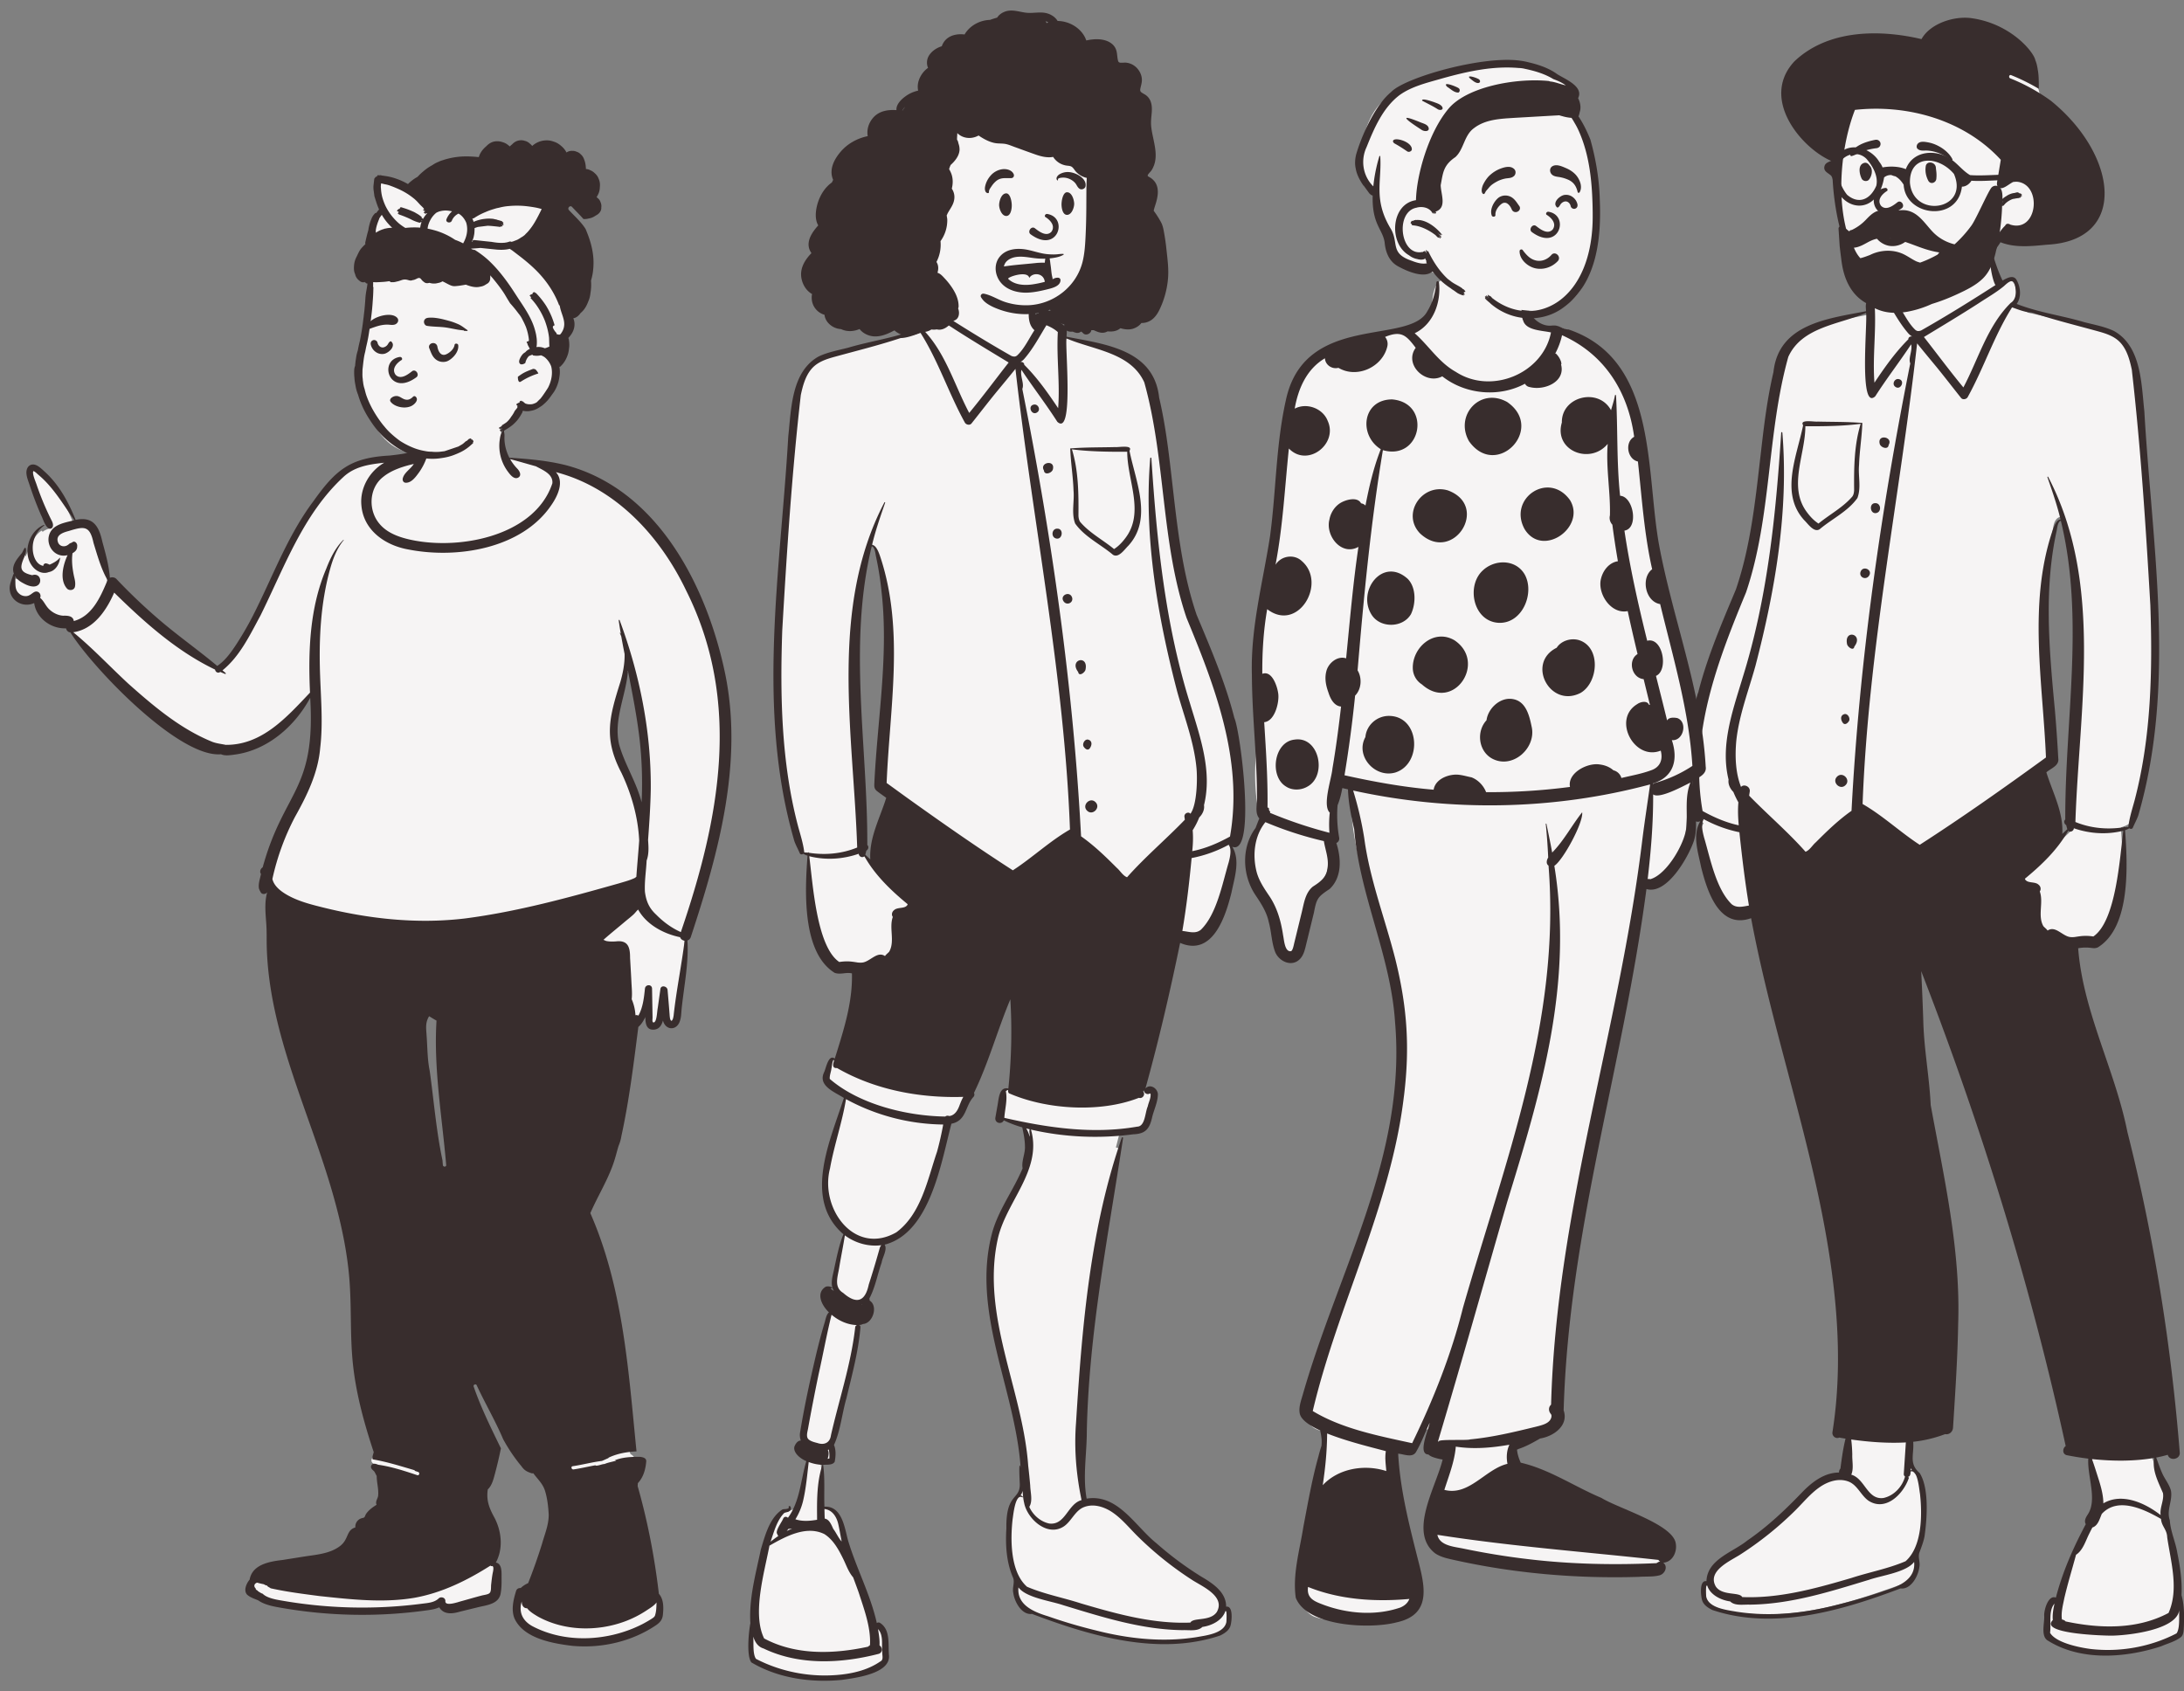
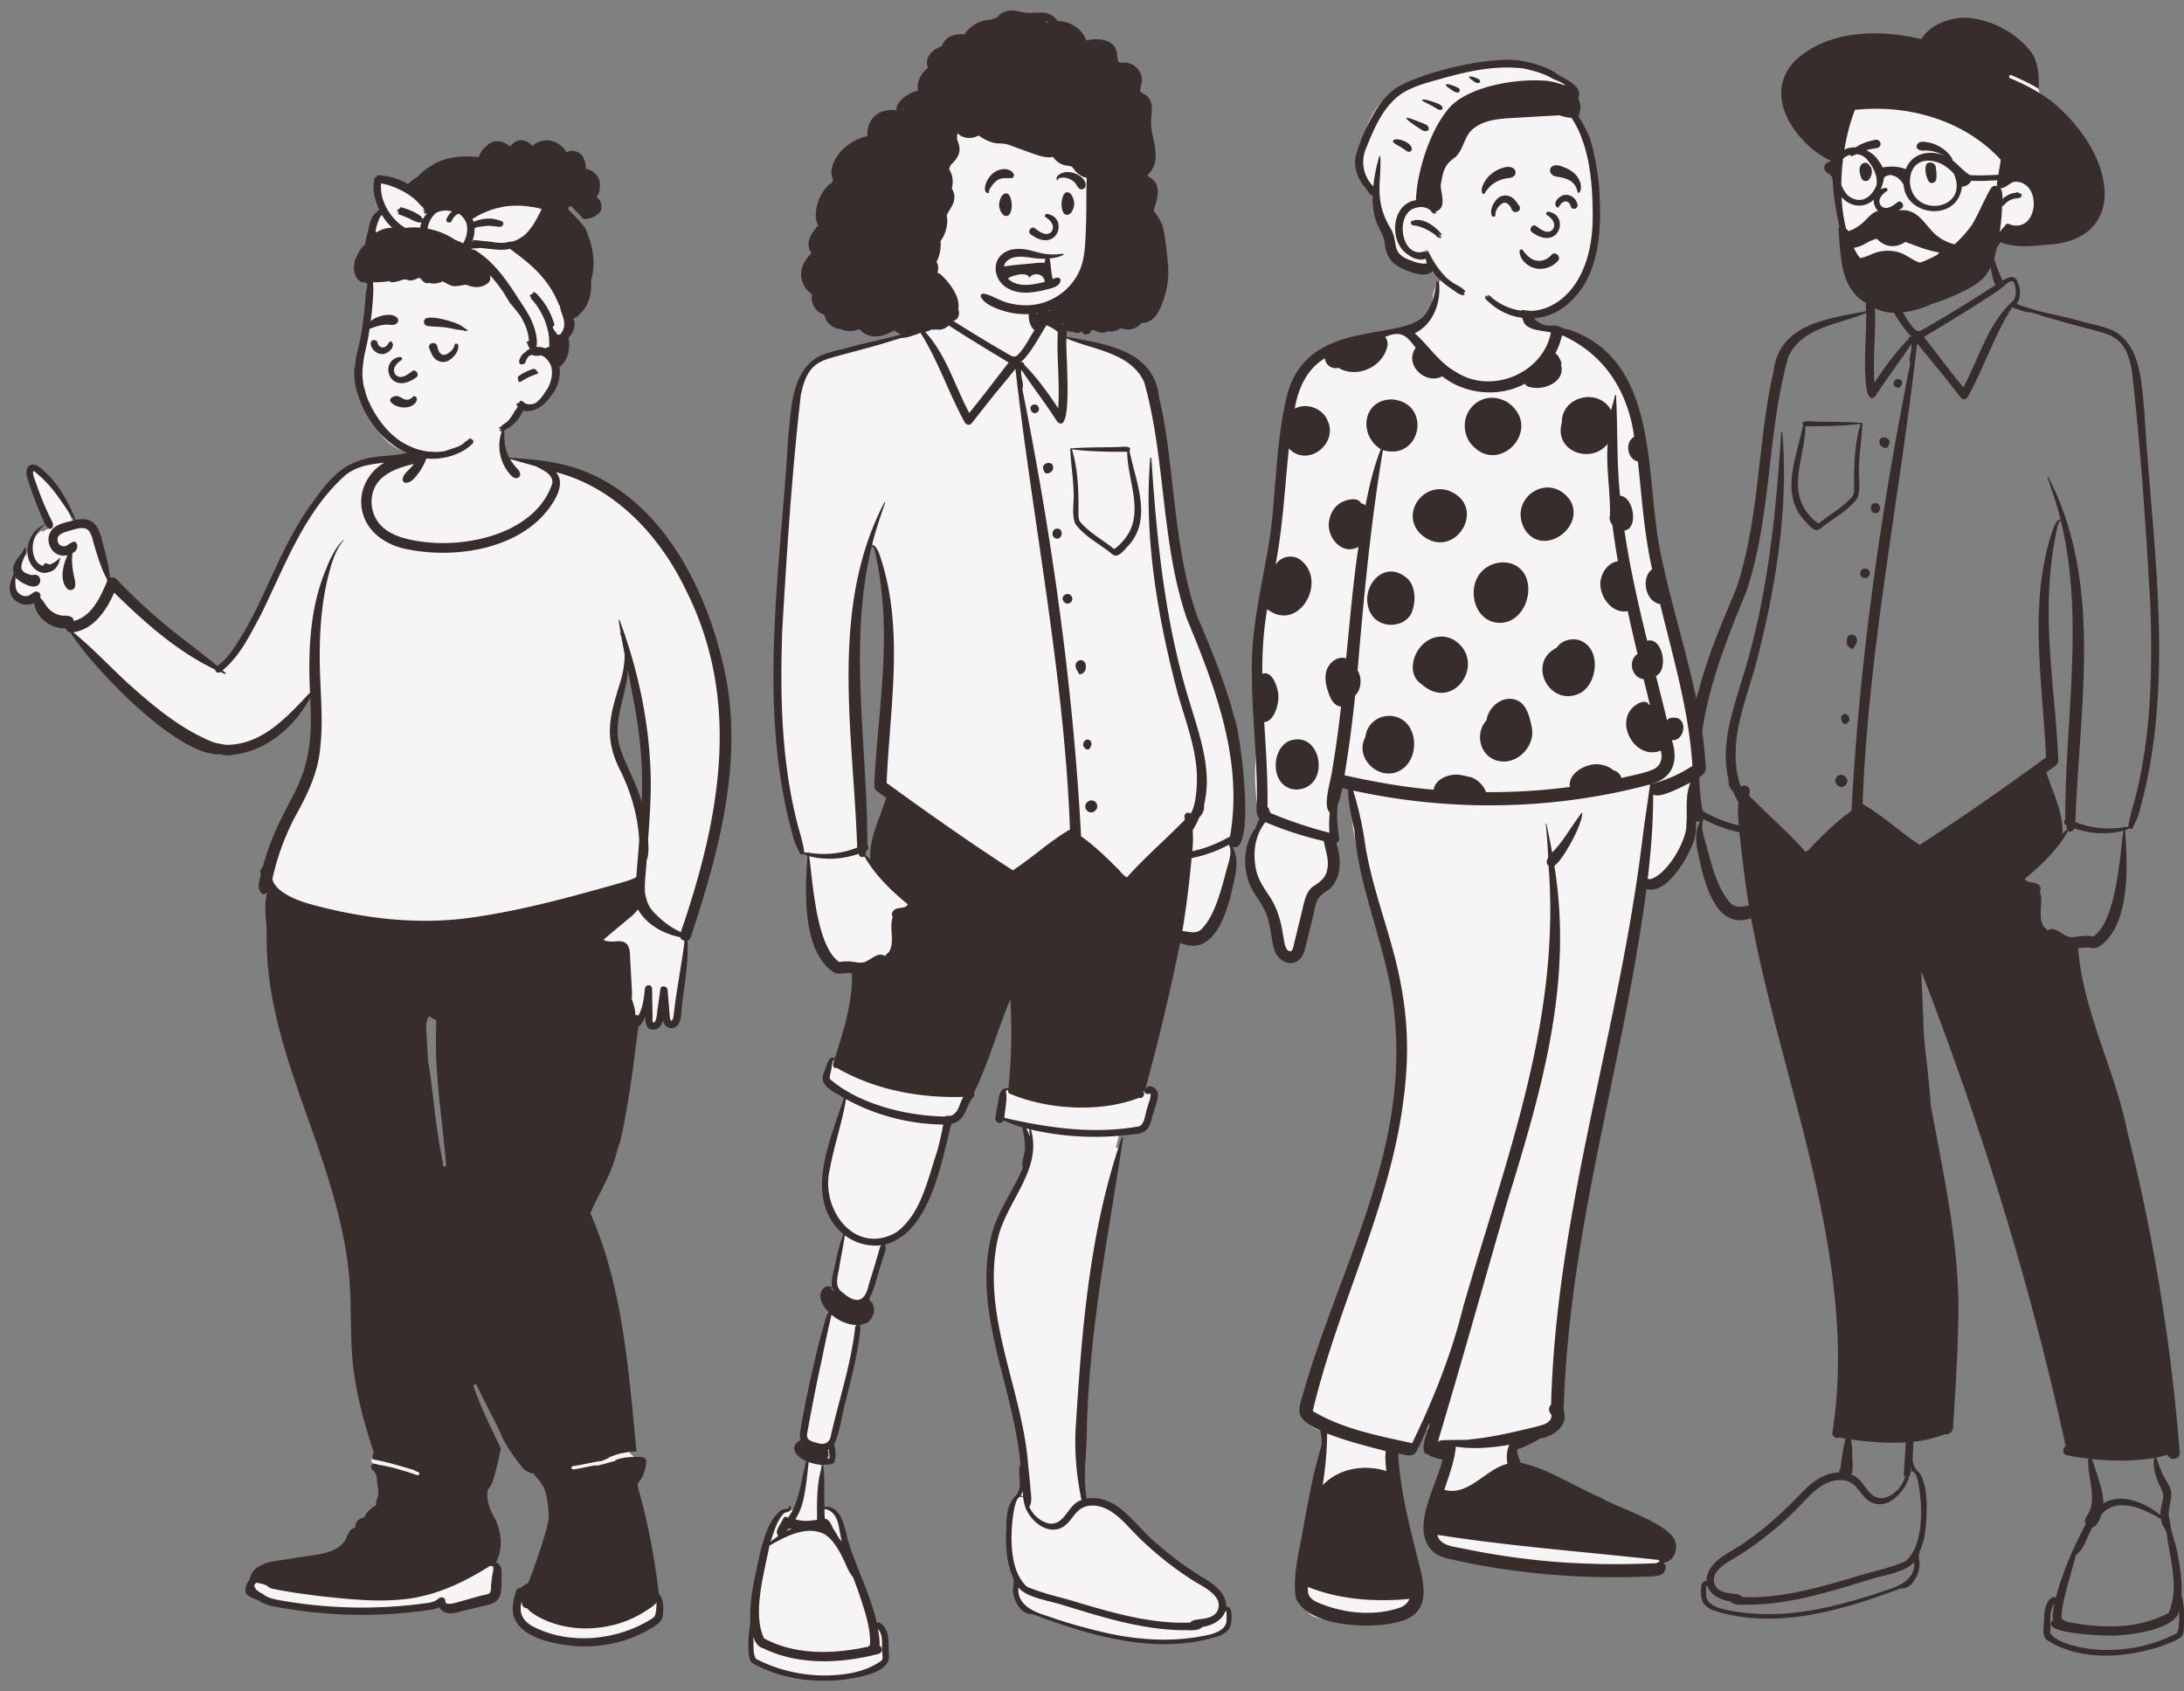
<svg xmlns="http://www.w3.org/2000/svg" width="204" height="158" fill="none">
  <rect width="100%" height="100%" fill="#808080" stroke="none" />
-   <path fill="#F6F4F4" fill-rule="evenodd" d="M193.311 76.833c.049.24.122.5.199.733-.379.364-.916.852-1.3 1.205.38-2.349-.778-4.516-1.487-6.737.268-.343 1.199-.693 1.169-1.073a136.207 136.207 0 0 0-.332-4.737c-.517-5.498-1.031-11.233.19-16.748.083-.6.21-1.23 1.014-1.244 2.378 9.452.452 18.969.505 28.48l-.069.062.111.059Zm3.56 77.443c1.954.001 3.75-.354 5.49-1.072.5-.176 1.124-.395 1.211-.75.144-.971.044-1.925-.061-2.936-.166-1.732-.15-3.079-.618-4.945-.5-1.733-.927-3.087-.439-4.879.04-.533-.377-1.076-.654-1.575-.391-.728-.587-1.486-.899-2.233a14.998 14.998 0 0 0 1.828-.433l.098.353c.022.078.081.117.178.117.059 0 .21-.028.231-.155a121.224 121.224 0 0 0-.365-4.108c-1.45-13.353-3.645-24.36-7.334-35.338-.885-2.571-1.79-5.248-1.797-8.041.505-.108 1.066-.17 1.578-.099 3.657-.846 2.934-8.574 2.788-10.886.26-.078.547-.187.762-.334l.087.042c3.631-9.002 2.14-23.886 1.308-33.893-.545-3.596.223-10.093-2.971-11.87-2.578-.913-5.143-1.425-7.838-2.026-.499-.286-1.114-.45-1.671-.635l.287-.404c.377-.53.327-1.571-.166-1.937-.303.016-.729.32-1.018.463-.417-.86-.804-1.76-1.079-2.795l-.102.036c-.291-2.926-4.088-3.436-6.229-2.459-2.338 1.282-1.121 4.181-2.183 6.274l-.386-.513c-.594-.01-1.853.768-2.155 1.06-.217.102-.061.781-.093 1.055-3.135.709-7.428.904-8.424 4.419-1.658 6.61-1.426 13.387-3.307 19.974-1.97 5.34-4.862 11.873-4.886 16.763-.057.917-.18 6.1.579 5.892l.502.5c-.684 1.088-.142 2.717.12 4.006.644 2.736 1.903 5.683 4.594 4.372 2.894 15.958 10.166 32.055 7.685 48.515-.03.096.031.202.134.16l.121-.057c.316.098.717.132 1.047.206-.281 1.049-.431 2.085-.577 3.246-.176.105-.093.383-.103.551-2.633-.125-4.109 2.628-5.996 4.142a31.75 31.75 0 0 1-4.22 3.144c-1.284.728-2.367 1.562-2.173 2.938l-.433-.065c-.598 1.985 1.362 2.395 3.383 2.634 4.935.496 9.153-.599 14.866-2.674.701.083 1.247-.958 1.34-1.664.094-.472-.17-.953.031-1.462.688-1.462 1.047-5.333.077-7.069-.342-.394-.78-.757-.723-1.436.016-.681.081-1.361.022-2.029 1.169-.113 2.323-.364 3.341-.772.181.07.387-.016.399-.241.195-3.112.43-6.511.48-9.697.235-6.932-1.352-13.696-2.567-20.419-.084-2.157-.482-4.24-.608-6.398-.136-2.047-.16-4.05-.277-6.093l.7-.153c5.82 14.986 10.378 29.984 13.568 44.66-.073.061-.278.131-.27.256.002.067.002.071.047.077.771.155 1.533.269 2.298.357-.216 1.831.932 3.948-.085 5.663-.269.413-.281.5-.115.784-1.48 2.753-2.4 5.044-2.993 7.506l-.385-.324c-.555.403-.567 1.165-.579 1.969.04.469-.188.96.162 1.355.844.986 3.791 1.375 5.437 1.38Z" clip-rule="evenodd" />
  <path fill="#382D2D" fill-rule="evenodd" d="M186.047 23.469c-.403.327.018 2.684.342 3.165-2.201 1.417-4.424 2.8-6.696 4.098l-.235.134.008-.003a.708.708 0 0 1-.348.062l-.065-.021c-.012-.005-.02-.007-.016-.004a1.171 1.171 0 0 1-.112-.066c-.648-.59-1.119-1.59-1.626-2.368.863-.76.434-2.244.399-3.257-.164-.004-.184.513-.231.663l-.026.143c-.061.336-.132.677-.261.99-.373-.473-2.264.643-2.618 1.003-.387.246-.268.683-.264 1.067-3.588.698-8.165 1.188-8.646 5.69-.567 2.413-.871 4.871-1.151 7.332l-.046.392c-.49 4.235-.926 8.522-2.309 12.576l-.528 1.26c-1.144 2.732-2.26 5.487-2.991 8.363-.567 1.227-2.076 12.937.194 12.034-.777 1.265-.196 2.928.073 4.28.559 2.22 1.673 5.846 4.67 4.776 2.26 12.07 6.737 23.698 7.869 35.978.368 3.991.36 8.03-.263 11.997-.085.377.275.71.644.545.184.052.38.068.571.104-.219.878-.347 1.796-.464 2.693l-.012.1a.52.52 0 0 0-.132.372c-1.369.005-2.515.888-3.428 1.827-1.582 1.654-3.252 3.232-5.146 4.53-1.354 1.101-3.732 1.746-3.809 3.793-.692-.117-.526 1.393-.403 1.792.144.447.561.705.96.904 5.759 1.928 12.104.05 17.579-2.02.958.127 1.644-1.142 1.748-1.979.103-.461-.142-.91.002-1.36l.046-.124c.172-.452.336-.894.434-1.374l.014-.099c.233-1.656.421-4.459-.466-5.844-1.035-.887-.5-1.737-.603-2.918a12.185 12.185 0 0 0 2.989-.716c.378.081.706-.225.731-.59l.038-.584c.192-3.042.393-6.087.443-9.135.237-6.916-1.332-13.684-2.567-20.439-.122-2.604-.618-5.176-.689-7.787a273.72 273.72 0 0 0-.196-4.712c5.601 14.421 10.198 29.244 13.496 44.361-.303.206-.336.767.116.857.66.131 1.326.239 1.994.32-.107 1.624.859 3.819-.036 5.195l-.034.055c-.17.264-.337.565-.164.872-1.163 2.182-2.171 4.458-2.793 6.862-.709-.291-1.112 1.149-1.091 1.669.046.682-.322 1.831.265 2.297 3.092 1.991 7.288 1.682 10.657.58.624-.268 1.341-.45 1.876-.878.243-.246.226-.651.247-.97l.006-.166c.03-.92.028-1.857-.225-2.764.069-1.313-.128-2.643-.387-3.927-.164-1.037-.642-2.022-.705-3.068-.338-.937.272-1.812.108-2.748-.134-.57-.553-1.063-.796-1.594l-.016-.038c-.221-.483-.379-.983-.569-1.479.364-.069.725-.154 1.079-.257.17.614 1.152.441 1.124-.186-.806-10.101-2.41-20.146-4.892-29.974-1.157-5.812-4.148-11.231-4.599-17.163a3.91 3.91 0 0 1 1.12-.043l.042.004c.225.028.44.068.681-.046 3.09-1.906 2.772-7.748 2.537-10.945.14-.047.273-.104.395-.177.107.08.271.085.334-.062.158-.372.36-.734.498-1.112 3.58-12.299 1.294-25.26.573-37.796-.281-2.576-.283-6.073-2.843-7.492-.861-.407-1.831-.582-2.746-.816-2.102-.627-4.299-.907-6.334-1.709.474-.657.36-1.616-.034-2.277-.312-.476-.914-.112-1.286.09-.428-.875-.721-1.808-1.005-2.738Zm5.857 126.346-.019.088c-.101.471-.186.966-.137 1.446-1.331 1.296 4.805 1.46 5.481 1.458 1.549-.016 6.106-.532 6.33-2.398l-.002.044c-.03.594.071 1.702-.253 2.141-2.442 1.27-5.285 1.772-8.019 1.459l-.097-.013c-1.091-.15-3.161-.59-3.698-1.498.118-.845-.174-2.055.414-2.727Zm4.418-8.383c1.497-1.626 3.953-.437 5.53.47.059.712.559.974.579 1.721.337 2.282 1.11 4.861.124 7.064-2.94 1.573-6.437 1.466-9.619.789-.083-.108-.188-.141-.338-.182-.095-.668.097-1.34.223-1.989.318-1.364.729-2.703 1.095-4.055.656-.423.895-1.312 1.238-1.982.093-.188.188-.376.287-.563.535-.174.675-.811.881-1.273Zm-17.53 4.486c.162 1.64-1.44 2.294-2.734 2.687-1.458.518-2.95.947-4.451 1.319-3.076.791-6.281 1.138-9.434.642l-.055-.01c-.909-.16-2.539-.352-2.746-1.404l-.002-.024c-.014-.173-.04-.822.024-.988a.149.149 0 0 0 .069-.016c.263.842 1.223 1.354 2.149 1.486.437.438 1.241.275 1.822.3 3.842-.038 7.533-1.225 11.172-2.33 1.158-.401 3.465-.69 4.186-1.662Zm-.33-8.442c.666-.235.793 1.63.878 2.086.215 1.926.211 4.929-1.35 6.294-1.628.697-3.386 1.017-5.065 1.565l-.399.117c-3.183.931-6.453 1.801-9.794 1.664-.254-.504-1.853-.085-2.463-.983-.82-1.425 1.248-2.344 2.226-2.951a31.504 31.504 0 0 0 5.214-4.178c.743-.739 1.424-1.586 2.298-2.18l.045-.031c.749-.495 1.709-.803 2.588-.477.856.317 1.17 1.293 1.889 1.798 1.6 1.036 3.238-.602 3.756-2.083l.017-.045c.018-.046-.033-.074-.071-.062l.01-.044c.2-.053.221-.304.221-.49Zm22.752-1.273c-.208 1.18.381 2.239.821 3.283.117.692-.318 1.355-.217 2.059-1.438-1.128-3.615-2.128-5.35-1.098-.008-.994-.352-1.96-.65-2.9l-.12-.374c-.095-.289-.19-.578-.297-.863 1.932.201 3.888.222 5.813-.107Zm-28.297-1.72c1.691.233 3.4.367 5.103.273l-.194 2.933c-.008.12.042.204.117.251-.249.953-1.041 1.801-2.019 2.007-1.514.196-1.717-1.809-3.003-2.179.247-.552.071-1.278.095-1.879a13.945 13.945 0 0 0-.099-1.406Zm5.567 2.654c.032.068.071.13.113.191a.298.298 0 0 0-.127.042l.014-.233Zm15.23-59.758c1.48.512 3.094.617 4.619.228-.334 2.504-.67 8.435-2.801 9.881a4.478 4.478 0 0 0-1.085-.04c-.217.021-.429.056-.644.089-.081.011-.241.02-.344.012l-.016-.001c.026.002.046.002.018 0l-.043-.003-.022-.001c-.739-.067-1.405-1.11-2.136-.609-.108-.162-.27-.266-.395-.41-.555-.971.034-2.22-.336-3.244.139-.191.093-.478-.126-.641-.342-.315-1.067-.08-1.266-.533.015.025.015-.003.011-.018l-.003-.003.035-.029c1.515-1.252 2.979-2.652 3.971-4.39l.032-.059c.191.184.503.044.531-.23Zm-34.573-.85c1.043.57 2.167.983 3.331 1.222.239 2.288.515 4.577.889 6.847l-.089.015c-.52.096-1.069.224-1.517-.135-1.48-1.436-2.012-4.325-2.594-6.275l-.022-.089c-.121-.479-.263-1.14.002-1.585Zm15.161-47.294c.156.777-.7 9.233.861 7.787 1.057-1.66 2.268-3.212 3.349-4.855.148.588-.287 1.285-.081 1.783-2.752 13.776-4.748 27.765-5.487 41.799-1.217.853-2.283 1.888-3.33 2.936-.326.277-.56.73-.965.889-1.643-1.856-3.54-3.465-5.267-5.24.016-.121.034-.242.054-.364.087-.504-.563-.76-.812-.45-.524-1.328-.573-2.89-.443-4.316.255-2.396 1.15-4.685 1.788-6.994 1.843-7.065 3.118-14.475 2.515-21.788-.01-.068-.099-.07-.108 0-.5 7.726-1.281 15.473-3.606 22.899l-.055.184c-.909 3.001-2.033 6.183-1.255 9.33-.063.424.14.846.447 1.151.138.331.29.659.47.968-.063.717-.032 1.435.033 2.148-1.197-.255-2.311-.744-3.376-1.333-.065-.36-.12-.72-.162-1.083-.828-6.715 1.695-13.247 4.22-19.344 2.406-7.105 1.936-14.815 3.947-22.003 1.271-2.802 4.746-3.022 7.263-4.104Zm13.637-.52.083.028c.579.204 1.16.44 1.78.458 1.944.646 3.936 1.142 5.913 1.682l.19.052c.844.232 1.695.496 2.264 1.204.547.679.773 1.553.954 2.387.834 7.294 1.308 14.66 1.733 21.997.207 6.109.089 12.32-1.474 18.264-.221.814-.488 1.631-.583 2.468-.114.002-.229.01-.343.02-.002-.054-.085-.045-.079.008-1.518.24-3.096.098-4.521-.49.352-10.701 2.638-22.316-2.544-32.243-.02-.038-.085-.012-.071.03l.128.368c.411 1.187.814 2.375 1.102 3.598-.412-.06-.711.903-.79 1.14-2.246 6.812-.863 14.082-.575 21.078-3.868 2.81-7.772 5.572-11.792 8.161-1.824-1.185-3.459-2.739-5.336-3.813.537-14.455 3.489-28.757 5.093-43.033.596.74 1.203 1.47 1.808 2.2.778.955 1.531 1.935 2.299 2.899.158.2.504.122.617-.08 1.513-2.73 2.473-5.744 4.144-8.383Zm4.558 19.94c2.231 9.175.379 18.624.413 27.903-.166.147-.105.425.089.526.028.128.063.254.101.381-.156.148-.312.295-.469.44.119-2.02-.898-3.855-1.487-5.752.423-.378 1.217-.612 1.112-1.302-.081-1.5-.186-3-.314-4.497l-.079-.838c-.494-5.312-.913-10.71.249-15.964l.006-.04c.039-.23.112-.81.379-.857Zm-33.455 27.82.018.01-.04.034a.35.35 0 0 0 .022-.044Zm13.343-3.126c.518-.507-.282-1.31-.792-.791-.517.507.283 1.31.792.79Zm.34-6.02c.115-.3-.203-.774-.539-.575l-.01.006-.004-.006c-.318.188-.202.576-.014.807.206.214.464-.04.567-.232Zm.486-6.93c.899-1.177-.99-1.66-.681-.212.067.272.61.667.681.212Zm1.33-6.558c.478-.583-.549-1.084-.763-.389-.124.464.455.75.763.389Zm-4.775-14.456c-.283.043-1.713-.248-1.344.346-.575 2.87-2.193 6.37.115 8.878l.022.02c.341.34.885 1.148 1.406.815 1.156-.975 2.646-1.67 3.529-2.918.373-.978.055-2.072.154-3.095.043-1.295.257-2.578.304-3.87.002-.063-.065-.083-.107-.057-1.357-.107-2.72-.084-4.079-.12Zm4.032.21c-.613 1.995-.628 4.128-.611 6.196-.011.213-.047.42-.158.583-.877 1.033-2.127 1.68-3.17 2.539-.421-.275-.755-.627-1.053-1.025-1.83-2.392-.172-5.402-.174-8.065h.235c1.643.003 3.299-.02 4.931-.228Zm1.381 7.41h-.016c-.63 0-.486 1.066.109.92.5-.118.424-.914-.093-.92Zm1.233-5.438c.436-.742-1.002-1.029-.85-.172l-.004-.035-.002-.018.012.08c.051.38.8.651.844.145Zm.966-6.145c-.399-.106-.694.455-.352.706.51.385.95-.573.352-.706Zm9.803-8.692.049-.045c.522-.48.913-.718 1.029.257.081.476.012 1.075-.446 1.357-2.185 2.158-3.013 5.24-4.421 7.895-1.271-1.538-2.456-3.14-3.685-4.71 1.695-1.03 3.406-2.054 5.077-3.13.798-.53 1.658-1.014 2.397-1.624Zm-11.002 1.272c.659 1.072 1.264 2.231 2.102 3.18.108.107.219.192.335.257-.167-.048-.383.075-.363.255-1.219 1.214-2.217 2.628-3.169 4.058-.182-2.366.164-4.741.03-7.11.31-.285.679-.48 1.065-.64Z" clip-rule="evenodd" />
  <path fill="#F6F4F4" fill-rule="evenodd" d="M171.655 15.4c.02-1.16.042-2.345.214-3.494.171-1.124.634-2.14 1.432-2.955 1.697-1.733 4.155-2.157 6.444-2.545l3.912-.663c1.193-.202 2.466-.526 3.671-.239.596.142 1.1.47 1.562.859.443.374.921.776 1.223 1.28.301.505.405 1.095.504 1.666a24.667 24.667 0 0 1 .107 7.755c-.042.311-.091.622-.146.932-.016.091-.03.192-.046.295.123.35.194.713.188 1.075-.016 1.064-.917 1.735-1.824 2.095-.525.208-1.076.35-1.592.583-.545.245-.913.643-1.286 1.096a12.51 12.51 0 0 1-2.422 2.291c-1.936 1.375-4.39 2.026-6.739 1.532a5.988 5.988 0 0 1-1.64-.58c-.535-.292-.938-.716-1.276-1.217-.628-.93-1.077-1.979-1.417-3.045a17.543 17.543 0 0 1-.727-3.311c-.134-1.13-.162-2.273-.142-3.41Z" clip-rule="evenodd" />
  <path fill="#382D2D" fill-rule="evenodd" d="M184.139 1.696c-1.618-.223-3.851.5-4.659 1.958-3.848-.907-8.704-.936-11.875 2.081-3.311 3.58.847 8.298 3.605 9.362-.201.975.111 7.217 2.326 10.001 1.758 2.36 5.851 3.448 7.744.63l.016-.023c.203-.325.027-.315-.18-.073-1.855 1.63-4.378 1.657-6.32-.062-3.641-3.143-3.266-10.847-1.533-15.304 4.933-.541 10.216.952 13.624 4.662l-.229 1.386c-.04.236-.085.472-.119.709-.02.152-.024.303.081.426.348.405.935-.204 1.417-.447a2.02 2.02 0 0 1 .424-.018c2.316.298 1.861 4.787-.685 4-.214-.133-.399-.093-.482.1-.605.556-1.006 1.546-2.015 2.5a8.15 8.15 0 0 1-1.079.944c-.235.237-.944.48-.719.885.425.925 2.932-1.979 3.376-2.782 1.387.548 2.926.362 4.366.228 7.591-.394 6.579-8.388.356-13.435a17.391 17.391 0 0 0-3.809-2.105c-.182-.073-.103-.374.083-.3a18.59 18.59 0 0 1 2.582 1.277l.002-.294c0-.497-.006-1.014-.093-1.467-.043-.314-.116-.65-.227-.903-.14-.774-2.302-3.431-5.978-3.936Zm4.423 16.319c-.116-.111-.334.021-.44.018-.267.036-.52.149-.718.288-.13.073-.221.142-.298.205l-.008.005c-.112.079-.519.524-.261.404.02-.025.038-.049.058-.072l.008.01-.014.02c-.218.33.16-.017.219-.109a.02.02 0 0 0 .008.005l-.075.092a.277.277 0 0 0-.026.033l-.016.015c-.254.248-.262.472.032.105a.153.153 0 0 0-.022.052l-.017.022c-.23.297-.044.191.071.065l.011-.011-.003.003c-.107.164.106.049.142-.04l.002-.003c.041-.034.065-.07.075-.08v-.002c.199-.203.488-.375.731-.453.037-.006.071-.012.108-.016.147-.032.295-.055.445-.067a.081.081 0 0 0 .051-.033c.228-.008.158-.1.062-.118l.019-.002c.145-.014.245-.066.097-.098l-.018-.004a.524.524 0 0 1 .006-.01c.125-.015.044-.137-.027-.107.031-.097-.105-.049-.121-.063-.012-.014-.028-.027-.039-.027-.04-.029-.02-.026-.042-.027Zm-.772-1.558.031.017a.246.246 0 0 0 .073.029c-.035.015-.069.03-.104.048v-.093Z" clip-rule="evenodd" />
  <path fill="#382D2D" fill-rule="evenodd" d="M177.522 22.843c.348-.142.66-.38.887-.682a.411.411 0 0 0 .083-.318.46.46 0 0 0-.178-.288.429.429 0 0 0-.32-.086.4.4 0 0 0-.271.179l-.017.022a1.401 1.401 0 0 1-.512.43 1.154 1.154 0 0 1-.634.11c-.427-.048-.721-.278-1.033-.59-.038-.04-.079-.081-.117-.123a.185.185 0 0 0-.095-.074.21.21 0 0 0-.134.002.206.206 0 0 0-.105.08.185.185 0 0 0-.033.128c.029.324.199.614.44.84.267.253.622.428.956.49.368.066.743.018 1.083-.12Zm-1.257-5.003c-.391.238-.989.792-.567 1.382.496.52 1.21-.076 1.563-.346.326-.209.692.329.389.573-2.542 1.88-3.574-1.547-1.582-1.888.219-.038.3.206.197.28Zm4.558-2.187c-.045-.537-.863-.659-.944-.128-.073.476.012.913.227 1.341.207.41.721.218.759-.154.053-.5-.016-.725-.042-1.06Zm-6.229-.238c-.113-.15-.277-.251-.476-.193-.616.18-.435 1.054-.219 1.48.118.23.499.289.671.085.279-.331.415-.994.058-1.32a.331.331 0 0 0-.034-.052Zm5.522-2.11-.097-.017c-.302-.052-.676-.102-.889.14-.113.128-.152.366 0 .49.267.215.561.132.883.15.263.015.516.059.771.131.557.16 1.013.45 1.489.77.062.041.125-.039.095-.097-.273-.538-.806-.98-1.341-1.25a3.33 3.33 0 0 0-.911-.317Zm-4.959-.241-.075.015c-.812.17-1.865.508-2.25 1.304-.014.112.002.136.014.152l.004.005c.011.014.019.032.067.048l.043-.01c.176-.047.314-.11.449-.176l.146-.072c.17-.083.34-.163.523-.222a6.143 6.143 0 0 1 1.188-.263.485.485 0 0 0 .239-.09.36.36 0 0 0 .134-.203.367.367 0 0 0-.041-.305.387.387 0 0 0-.188-.162.442.442 0 0 0-.253-.021Z" clip-rule="evenodd" />
  <path fill="#382D2D" fill-rule="evenodd" d="M174.122 24.02c.18-.059.358-.128.536-.194.913-.458 2.017-.541 2.975-.155.47.19.909.53 1.381.753.111.041.225.08.338.111a10.506 10.506 0 0 0 1.638-.753c.049-.068.1-.135.154-.199a7.699 7.699 0 0 1-.947-.205c-.9-.246-1.746-.647-2.643-.904-.834-.24-1.74-.37-2.578-.073-.399.141-.749.39-1.136.556-.2.086-.439.17-.674.183.152.36.342.698.603.98.12-.026.237-.062.353-.1Zm-1.946-2.828c.079.067.411.281.518.409l.081-.032a.233.233 0 0 1 .188-.082 4.45 4.45 0 0 0 1.327-.96c.279-.29.565-.591.937-.759.44-.198.873-.107 1.335-.077.49.033.976-.106 1.466-.04.358.05.694.202.986.416.591.436 1 1.05 1.502 1.579.57.6 1.268.983 2.046 1.179a.233.233 0 0 1 .028-.018 11.475 11.475 0 0 0 1.549-1.727c.448-.608 1.626-3.348 1.912-3.589a.542.542 0 0 1 .37-.14c.225.006.434.162.527.407.156.418.077.958.065 1.395a21.423 21.423 0 0 1-.328 3.171c-.045.264-.098.526-.154.788a1.257 1.257 0 0 1-.067.224c-.026.13-.057.258-.087.385-.207.835-.533 1.67-1.154 2.286-.648.642-1.529 1.069-2.345 1.45-.778.363-1.594.686-2.43.939a9.646 9.646 0 0 1-2.287.726c-.86.15-1.763.16-2.594-.139a4.568 4.568 0 0 1-1.144-.606 3.943 3.943 0 0 1-1.308-1.08c-.656-.839-.968-1.857-1.106-2.908-.034-.269-.166-1.299-.176-1.46l-.101-1.554c-.016-.244.286-.314.444-.183Z" clip-rule="evenodd" />
  <path fill="#382D2D" fill-rule="evenodd" d="M171.894 17.052c.146.399.368.814.642 1.15 1.105.934 2.179.416 2.723-.85.207-.895-.342-1.859-.925-2.517-.842-.842-2.215-.4-2.602.601-.022.13-.037.26-.045.389.008.419.059.777.207 1.175m10.617-.752c-1.456-1.729-4.178-1.821-4.109.84.312 3.367 5.577 2.54 4.109-.84Zm-11.075-1.442a2.75 2.75 0 0 1 .168-.25c.025-.013.037-.134.122-.143 1.122-1.236 3.092-.534 3.803.697.131.156.237.338.316.53.7-.128 1.518-.103 2.17.162.648-1.688 2.607-1.838 3.899-1.117.801.394 1.322 1.22 2.103 1.674 1.835.132 3.805-.279 5.608.181 1.421.295.233 1.014-.004.534-1.701-.501-3.714-.077-5.478-.19-.184.31-.535.563-.887.553-.379 3.353-5.273 2.797-5.443-.184-.19-.302-.429-.592-.77-.78a1.648 1.648 0 0 1-.372-.117.952.952 0 0 0-.683.22c-.619 3.72-4.197 3.287-4.835.027a.417.417 0 0 1-.075-.14c-.221-.288-.756-.395-.67-.883.076-.488.692-.482 1.028-.774Z" clip-rule="evenodd" />
  <path fill="#F6F4F4" fill-rule="evenodd" d="M39.565 96.582c.057 2.08.393 4.152.646 6.219.202 2.044.584 4.107.89 6.113.012.35.495.521.727.26-.006-4.56-1.224-9.239-.792-13.894-.348-.194-.702-.41-1.04-.624-.456.601-.506 1.296-.431 1.926Zm17.999-26.885c.52 1.894 1.625 3.526 2.108 5.423l.51-.05c.252-4.184-.454-8.294-1.279-12.337l-.513.03c-.181 2.33-1.371 4.537-.826 6.934ZM1.344 54.288c.028-.078.056-.157.082-.238l.3.064c-.558-1.056-.038-1.403.592-2.276l.068.159.243-.53c.048-.135.097-.25.23-.3.13-.66.517-1.264 1.031-1.593l.099.111c.204-.178.45-.246.684-.329-.502-.76-.826-1.745-1.165-2.559-.276-.855-.707-1.685-.788-2.552.065-.834.852-.292 1.236.123 1.172 1.03 2.183 2.66 2.94 4.639 1.299-.338 2.044.019 2.405 1.796.333 1.207.672 2.445.717 3.697.175-.06.484-.285.651-.109 2.889 3.163 6.3 5.6 9.598 8.266 2.492-1.835 3.79-5.465 5.16-8.19 2.392-4.678 4.783-11.526 10.934-11.502.815-.085 1.611-.182 2.38-.42.299-.08.667-.178.768-.359.183-.583.217-1.215.538-1.75.88-1.43 2.784-1.542 4.277-1.232 2.535.47 2.471.196 2.654 2.864.055.633.545.724 1.07.855.594.188 1.2.341 1.81.465l-.19-.054c9.92.157 16.507 11.673 17.814 19.82 1.518 8.336-.445 17.612-3.549 24.613.134 2.55-.366 5.11-.683 7.623-.198.629-.886.69-1.082-.038l-.243-.959-.26.954c-.164.59-.428.66-.666.665-.295 0-.456-.146-.466-.913l-.489-.118c-.188.36-.375.676-.671.897-.595 4.329-.968 8.829-2.413 13.017-.575 1.554-1.46 2.966-2.11 4.49 3.063 6.917 3.576 14.582 4.311 21.988-.059.004-.363.031-.427.037l.167.446c.23.097.364.301.433.527.155-.013.8-.008.763.14-.074.87-.318 1.491-.78 1.944-.006.139-.015.281-.026.414.917 3.2 1.588 6.611 1.996 10.129.52.499.649 2.142-.125 2.581-2.136 1.471-5.005 2.17-7.706 1.905-2.924-.277-6.41-1.443-5.011-4.779.018-.104.16-.109.272-.086.248-.241.516-.423.807-.525a53.31 53.31 0 0 0 1.55-4.468c.22-.693.449-1.411.43-2.172-.11-1.869-.302-2.641-1.6-4.113-.803.387-2.334-2.412-2.684-3-.738-1.738-1.679-3.318-2.467-5.023-.122-.288-.547-.294-.714-.045a.39.39 0 0 0-.051.357c.686 1.982 1.62 3.874 2.522 5.723-.307 1.073-.428 2.867-1.196 3.666-.418 2.782 2.44 4.057.599 7.142.623.043.681.292.67 1.05.003.544.017 1.115-.086 1.624-.124.624-.7.792-1.566.976-.7.155-1.376.333-2.072.5-.703.234-1.445.215-1.734-.497-3.484 1.181-13.529 1.046-16.85-.52-.918-.367-1.565-.575-.723-1.609.464-2.953 8.036-.842 9.106-4.081.152-.42.373-.641.802-.718-.065-.334.022-.705.394-.801.112-.034.23-.042.346-.148.286-.589.755-.946 1.3-1.26-.222-.321-.042-.471.059-.83.102-.688-.133-1.347-.12-2.015-.126-.211-.223-.506-.424-.652-.186-.131-.07-.188.002-.333-.055-.049-.18-.161-.237-.205-.218-.24.01-.589.29-.616.034-.115.074-.249.1-.364-.771-2.32-1.681-5.333-1.984-8.526-.292-5.106-.018-9.411-1.573-14.601-2.174-8.217-6.396-15.928-6.453-24.623.073-1.441-.327-2.976.035-4.39l-.45-.235c-.064.075-.181.073-.204-.029-.295-.478.035-1.053.103-1.577-.154-.166-.077-.316.11-.406 1.996-7.055 5.337-8.086 4.418-16.904-1.5 3.18-4.825 6.401-8.489 5.928-3.691.552-12.301-8.445-13.964-11.353-.305.024-.309-.195-.355-.4-1.519.178-2.94-1.015-2.97-2.474-1.332.827-2.756-.354-2.05-1.796Z" clip-rule="evenodd" />
  <path fill="#382D2D" fill-rule="evenodd" d="m11.967 63.853.143.128c2.34 2.08 4.822 4.158 7.751 5.335.397.144.81.183 1.218.27 3.407.033 5.72-2.606 7.878-4.881-.18-3.894-.031-7.914 1.507-11.553l.037-.094c.376-.952.836-1.895 1.572-2.622.018-.018.043.008.028.027-.628.77-.994 1.709-1.256 2.657l-.014.048c-.895 3.21-1.05 6.578-.933 9.893l.004.101c.08 2.24.274 4.492.004 6.728-.197 2.307-1.218 4.394-2.33 6.386a22.962 22.962 0 0 0-2.133 5.842c.142.6.653 1.04 1.185 1.374.961.594 2.075.918 3.163 1.19 4.45 1.143 9.086 1.673 13.665 1.12 4.885-.634 9.653-1.946 14.384-3.283.487-.149 1.027-.284 1.491-.516a.467.467 0 0 1 .108-.087c.08-1.135.187-2.26.266-3.392-.107-2.193-.716-4.326-1.65-6.306-1.706-3.247-1.142-5.222-.102-8.53.239-.842.41-1.723.388-2.59a77.2 77.2 0 0 1-.311-1.643 4.481 4.481 0 0 0-.134-.313c-.01-.02.017-.035.03-.017l.063.095c-.072-.419-.14-.838-.198-1.258-.008-.056.064-.077.085-.023 1.87 5.027 2.955 10.415 2.91 15.787-.027 1.582-.136 3.163-.252 4.742l.01.152c.042.597.064 1.205-.145 1.774-.045.976-.21 1.94-.159 2.92.12.893.39 1.526 1.062 2.144.665.675 1.426 1.234 2.293 1.621 3.605-10.534 5.717-21.476.504-31.893-2.42-5.071-6.584-9.627-12.174-11.077.797.88.176 2.196-.397 3.035l-.035.05c-2.743 4.061-8.783 5.03-13.313 4.146-2.194-.377-4.252-1.796-4.427-4.17-.136-1.59.77-3.158 2.14-3.942l-.168.018c-1.332.148-2.626.362-3.65 1.315-3.77 3.486-5.519 8.45-7.746 12.944l-.088.163c-.954 1.768-1.876 3.677-3.46 4.959l.296.252c.037.032-.003.105-.05.086a19.276 19.276 0 0 1-.455-.193c-.213.171-.457-.002-.483-.218-3.584-1.714-6.613-4.433-9.424-7.191-.71 1.642-1.907 3.434-3.824 3.703 1.81 1.483 3.41 3.198 5.126 4.787ZM40.773 95.35a18.34 18.34 0 0 1-.689-.412c-.374.598-.278 1.124-.238 1.784.085 1.102.066 2.223.29 3.307.387 2.768.617 5.659 1.192 8.356l.038.452c.015.199.327.2.311 0-.379-4.476-1.183-8.98-.904-13.487Zm-2.11 53.928c-2.919.485-5.9.141-8.82-.17l-.429-.056c-1.383-.179-2.773-.368-4.131-.669-.114-.095-.29-.137-.36-.277l-.083.006a3.529 3.529 0 0 0-.217-.113 6.26 6.26 0 0 1-.607-.145c-.3.102-.33.364-.127.55-.02.095.093.15.167.192a.18.18 0 0 0 .058.066c.134.084.268.184.42.226.373.387 1.173.534 1.614.613l.044.007a43.522 43.522 0 0 0 13.035.339l.173-.022c.55-.071 1.157-.098 1.58-.5.21-.2.632-.074.62.244v.012c-.038.522 1.184.09 1.426.023l.007-.002c.676-.183 1.348-.386 2.027-.56l.166-.033c.59-.117.636-.176.642-.906l.022-.198c.03-.265.061-.528.104-.791l.017-.098c.019-.111.207-.793-.106-.703-.04.012-.078-.02-.08-.058-2.198 1.399-4.576 2.569-7.161 3.023Zm11.609 1.761-.187-.112c-.312-.189-.626-.394-.848-.681-.365.014-.516-.33-.502-.637-.307.998.074 1.796.973 2.301 3.134 1.662 7.142 1.418 10.261-.163.3-.154.592-.322.876-.502l.064-.041c.106-.068.21-.142.266-.259.136-.4.134-.794.15-1.239-.237.318-.63.539-.955.758a9.867 9.867 0 0 1-1.995 1.011c-2.587.961-5.66.902-8.103-.436Zm9.476-81.93c-.25-2.168-.678-4.306-1.093-6.446-.169 2.3-1.363 4.54-.832 6.867.52 1.874 1.632 3.535 2.107 5.425a36.739 36.739 0 0 0-.182-5.846Zm-3.08 18.81c.282.051.57.05.855.03 1.152-.14 1.334.558 1.33 1.533.036.63.074 1.26.107 1.891l.02.379c.023.504.087 1.068.023 1.595.209.478.322.977.355 1.5a.335.335 0 0 1 .272.037c.423-.754.524-1.673.611-2.521.043-.417.656-.437.665 0 .012.593.02 1.187.031 1.78l.016.915v.014c-.002.13-.061.46.1.447l.008-.001c.299-.022.312-1.084.377-1.349l.249-1.775c.056-.397.627-.268.666.079l.002.01c.07.812.14 1.624.2 2.436.02.14.022.394.175.456.135-.122.161-.326.19-.496.255-2.343.734-4.656 1.029-6.994-.191-.027-.367-.146-.423-.33-1.536-.314-3.148-1.178-3.92-2.583-.154.136-.274.313-.424.453-.235.221-.495.42-.743.627-.695.589-1.392 1.144-2.073 1.75.1.033.19.097.303.117ZM39.957 39.957c-.008-.03-.05-.022-.052.007a6.587 6.587 0 0 1-.4 1.793.297.297 0 0 0-.205.14c-.073.114-.42.193-.602.247l-.025.007c-.753.233-1.538.326-2.318.41-3.67.202-5.007 1.352-7.077 4.258-2.458 3.274-3.837 7.16-5.69 10.773a29.816 29.816 0 0 1-1.489 2.566l-.052.079c-.483.735-1.017 1.48-1.756 1.976-1.786-1.497-3.696-2.834-5.463-4.355l-.165-.143a52.66 52.66 0 0 1-3.797-3.633c-.143-.15-.41-.19-.606-.102-.077-1.145-.4-2.268-.7-3.375-.312-1.425-.856-2.389-2.497-2.036-.66-1.663-1.545-3.286-2.884-4.5l-.086-.078c-.285-.259-.66-.63-1.06-.596-.363.03-.55.359-.565.694-.016.396.157.8.28 1.173l.011.032a31.952 31.952 0 0 0 1.074 2.828c.2.38.348 1.008.713 1.237.188.112.382-.038.402-.23.029-.253-.116-.475-.223-.694a26.321 26.321 0 0 1-1.296-3.126c-.086-.288-.44-1.037-.317-1.296.122.001.375.261.465.338 1.407 1.165 2.32 2.775 3.367 4.244-.657.187-1.37.275-1.914.716-1.122.978-.221 2.915 1.282 2.554-.42.892-.78 2.332-.037 3.137.224.21.658.142.726-.191.072-.355-.015-.658-.095-1.002-.144-.699-.232-1.415-.134-2.127l.031-.018c.255-.155.416-.328.408-.648.033-.231-.213-.542-.46-.354-.081.062-.18.066-.264.128-.143.136-.321.244-.525.242h-.02a.55.55 0 0 1-.534-.405c-.219-.67.54-.896 1.032-1.025l.127-.04c1.345-.41 1.833-.417 2.17 1.163.367 1.18.69 2.393 1.308 3.47l-.076.184c-.623 1.482-1.404 3.188-3.077 3.642-.06-.495-.595-.512-.983-.5-.5-.027-1.002-.28-1.356-.645-.308-.311-.463-.744-.805-1.022.154-.351-.194-.738-.56-.537-.245.136-.393.33-.69.37a.896.896 0 0 1-.705-.225c-.521-.44-.273-1.088-.4-1.665.167.291.446.514.745.668 1.995 1.14 1.975-1.096.872-.729-1.197-.272-1.177-.705-.73-1.72l.009-.025c.072-.213.235-.59.084-.82-.008-.011-.023-.015-.034-.004-.137.134-.191.36-.307.519l-.138.164c-.418.505-.856 1.104-.585 1.777-.028-.006-.06.006-.07.041-.129.468-.384.928-.331 1.428.11 1.097 1.3 1.7 2.284 1.242.19 1.41 1.58 2.425 2.975 2.362.044.193.187.363.408.381 2.052 3.285 10.116 11.737 14.07 11.384.379.171.86.085 1.26.034 3.072-.4 5.639-2.646 7.07-5.308.527 8.718-2.447 8.612-4.438 15.835-.199.125-.315.397-.16.628-.086.437-.26.884-.193 1.333.033.128.1.244.16.361.125.24.455.21.609.025-.262.946-.15 1.938-.083 2.903.04.566.038 1.124.038 1.691.078 8.629 4.295 16.408 6.462 24.594.613 2.295 1.084 4.633 1.27 7.003.196 2.522.06 5.057.296 7.576.274 2.916 1.053 5.751 1.972 8.524-.054.225-.169.48-.098.674 1.313.221 2.58.623 3.856.997.05.014.08.045.097.082l.291.097c.19.063.108.363-.082.3l-.32-.106c-1.09-.361-2.192-.705-3.325-.867l-.035-.014c-.226-.09-.493-.157-.613.093-.06.126-.012.254.074.354.073.084.166.136.23.232.072.126.133.259.204.387-.001.634.207 1.261.127 1.892-.061.262-.274.514-.139.795l-.062.039c-.357.229-.699.481-.934.836-.051.078-.09.238-.149.293-.061.057-.175.064-.25.09a.815.815 0 0 0-.588.859c-.892.256-.585 1.162-1.505 1.792-.945.684-2.225.76-3.341.937l-1.902.303-.11.014c-1.205.148-2.775.428-3.017 1.833l-.02.023c-.29.347-.57 1.007-.211 1.383.292.259.69.381 1.044.532.49.354 1.197.519 1.735.619 4.65.86 9.441.96 14.123.292l.078-.011c.327-.049.665-.115.964-.255.418.702 1.222.614 1.9.414.531-.131 1.063-.261 1.595-.39l.05-.013c.82-.211 1.985-.275 2.184-1.276.103-.516.096-1.089.09-1.613l.002-.172c0-.441-.034-1.039-.534-1.132.694-1.286.543-2.867-.104-4.142l-.034-.062c-.476-.873-.773-1.601-.615-2.631.317-.299.465-.727.582-1.148.246-.887.461-1.783.643-2.685l-.282-.58c-.828-1.701-1.648-3.41-2.266-5.2-.057-.165.21-.281.284-.12.783 1.697 1.74 3.31 2.468 5.033a15.524 15.524 0 0 0 1.713 2.537l.03.04c.252.346.463.461.878.604a.292.292 0 0 0 .197.01c.395.536.875.961 1.083 1.6.227.708.313 1.486.358 2.226.024.964-.378 1.874-.63 2.79a52.768 52.768 0 0 1-1.291 3.654 2.342 2.342 0 0 0-.697.456c-.177-.018-.364.063-.43.279l-.027.09c-.234.776-.433 1.672-.129 2.45.84 1.884 3.54 2.353 5.387 2.579 2.735.259 5.605-.394 7.881-1.952.322-.225.541-.482.595-.881l.005-.05c.074-.668.091-1.461-.373-1.979-.397-3.388-1.046-6.775-1.982-10.057.008-.093.013-.186.018-.279.522-.544.727-1.309.785-2.044.007-.309-.306-.373-.548-.411l-.09-.001c-.79-.005-1.604.033-2.31.328l.035.002a.194.194 0 0 1 .1.024c-.353.113-.738.163-1.075.312-.25.012-.468.131-.722.153l-.04.002a.13.13 0 0 1-.104-.032c-.68.122-1.356.285-2.035.385-.197.028-.281-.271-.083-.3.908-.134 1.813-.379 2.728-.492.202-.079.397-.179.6-.26a.136.136 0 0 1 .07-.068c.223-.104.454-.19.69-.262.606-.188 1.243-.267 1.874-.304l-.045-.451c-.726-7.372-1.256-14.941-4.268-21.806.64-1.479 1.51-2.886 2.07-4.407.233-.608.374-1.227.558-1.847.12-.297.219-.598.267-.917.737-3.373 1.154-6.804 1.589-10.225.293-.242.486-.591.656-.912v.049c.01.528.085 1.136.75 1.12.538-.012.772-.413.893-.856.234.926 1.273.977 1.577.065.136-.368.13-.787.17-1.173.218-2.119.671-4.236.54-6.369a.496.496 0 0 0 .315-.326c2.594-7.856 4.902-16.263 3.218-24.553-1.683-8.122-6.242-17.214-14.859-19.517-1.744-.44-3.516-.59-5.304-.704a4.144 4.144 0 0 1-.458-1.632c-.01-.163-.003-.325-.002-.488 0-.15-.064-.33-.034-.471.007-.035-.04-.046-.052-.014-.038.099-.115.148-.167.232-.13.235-.165.515-.2.779a4.045 4.045 0 0 0 .787 2.913l.022.028c.193.258.56.725.94.502.33-.196.119-.594-.078-.807l-.016-.016a4.412 4.412 0 0 1-.673-.898c.81.215 1.612.453 2.418.677l.039.021c.631.344 1.57.712 1.487 1.565-1.68 5.069-9.11 6.37-13.703 5.16l-.073-.02c-.878-.241-1.758-.63-2.356-1.34l-.025-.03c-1.062-1.257-.98-3.333.349-4.365.79-.647 1.88-.99 2.865-1.214-.286.475-.92.812-1.035 1.375-.03.193.077.377.29.381.542.01.941-.568 1.226-.956a5.41 5.41 0 0 0 1.001-2.797c.036-.487-.054-.926-.176-1.39ZM4.126 49.1c.029-.02.013-.078-.026-.062-1.472.61-2.073 2.795-.965 3.998.368.389.92.613 1.421.41.617-.105.978-.728 1.057-1.302.005-.027-.025-.04-.042-.022l-.003.003c-.233.288-.6.48-.936.627a1.213 1.213 0 0 0-.3-.115c-.146-.033-.296.082-.283.232-.692-.127-.97-.952-.991-1.577v-.02A2.547 2.547 0 0 1 4.125 49.1Z" clip-rule="evenodd" />
  <path fill="#F6F4F4" fill-rule="evenodd" d="M48.372 17.9c-3.268-.178-6.164-1.095-8.465.958 0 0-3.722-2.777-4.343-1.72-.416.71.16 1.66.006 2.535-1.009 1.718-.952 4.626-1.009 5.307-.144 1.718-1.05 8.181-1.05 9.716 0 .784.647 2.836 1.05 3.977.897 2.542 2.608 3.837 5.414 3.837 2.806 0 7.386-2.343 8.855-4.422.13-.183.962.35 1.832-.574.944-.999 1.467-2.905 1.467-4.041 0-1.442.933-2.442.825-4.288-.243-4.121-1.084-11.094-4.582-11.285Z" clip-rule="evenodd" />
  <path fill="#382D2D" fill-rule="evenodd" d="M48.737 13.103a.803.803 0 0 0-.129.003.934.934 0 0 0-.141.016c-.24.047-.454.173-.62.352l-.013.015c-.078.058-.15.125-.215.195l-.034-.033a1.4 1.4 0 0 0-.107-.085 1.412 1.412 0 0 0-.537-.287l-.027-.007a1.37 1.37 0 0 0-.451-.074 1.26 1.26 0 0 0-.522.092c-.196.082-.367.21-.511.365a2.683 2.683 0 0 0-.264.253 1.943 1.943 0 0 0-.445.771 8.797 8.797 0 0 0-.66-.052 7.897 7.897 0 0 0-.743-.012 6.872 6.872 0 0 0-1.998.363 2.3 2.3 0 0 0-.377.147 2.7 2.7 0 0 0-.54.289l-.145.085a4.187 4.187 0 0 0-.692.488 5.224 5.224 0 0 0-.564.534 3.87 3.87 0 0 0-.894.674 6.646 6.646 0 0 0-.67-.336 6.66 6.66 0 0 0-.79-.28 5.081 5.081 0 0 0-.67-.137 5.578 5.578 0 0 0-.308-.043l.004.001a9.562 9.562 0 0 0-.218-.02h.002a4.246 4.246 0 0 0-.094-.008l-.076-.006c-.023-.002-.056.05-.058.07l-.002.019-.044.053a.897.897 0 0 0-.04-.002c-.04-.004-.088.068-.111.095l-.022.026a.203.203 0 0 0-.053.1c-.026.215-.051.43-.074.646-.01.163 0 .325.027.485l.061.466.099.326.041.124c.083.273.18.54.296.797a3.6 3.6 0 0 0-.236.29l-.052.055a.049.049 0 0 0-.018-.018c-.025-.01-.044.002-.06.023a1.387 1.387 0 0 0-.355.546l-.046.108-.022.054c-.059.158-.104.32-.142.483-.033.13-.057.26-.072.392-.112.375-.2.76-.285 1.14a.259.259 0 0 0 .013.157l-.05.048-.083.083c-.14.14-.283.287-.387.453-.108.172-.187.357-.276.54l-.019.039-.038.077a2.042 2.042 0 0 0-.21.761c-.023.265-.02.554.096.8 0 .002.002.003.003.005a.996.996 0 0 0 .382.6c.043.04.088.075.137.103a.434.434 0 0 0 .352.044l.016-.005c.017-.004.031-.008.045-.01-.02.017-.031.037 0 .051.03.015.057.023.083.026-.011.014-.012.029.01.042.05.026.09.034.132.027l-.009.072c-.068.545-.129.653-.182 1.238-.035.6-.091 1.198-.168 1.793l-.027.216a22.991 22.991 0 0 1-.328 2.051c-.074.295-.138.592-.192.89a3.64 3.64 0 0 0-.16.698 6.916 6.916 0 0 0-.089.73 1.29 1.29 0 0 0-.087.48c-.008.218 0 .437.023.654.013.225.044.45.093.671.044.304.124.598.24.883a8.547 8.547 0 0 0 1.049 2.279c.257.406.533.796.849 1.16a7.96 7.96 0 0 0 1.381 1.262c.29.214.597.407.918.571.392.203.79.384 1.215.507.265.077.535.13.808.17.536.08 1.09.067 1.63-.025.347-.047.69-.128 1.012-.243a7.84 7.84 0 0 0 .772-.328 4.145 4.145 0 0 0 .944-.66c.057-.049.114-.1.169-.152.026-.023.011-.058-.02-.066l-.008-.001.036-.034a.04.04 0 0 0 .007-.007l.017-.015c.02-.018 0-.057-.018-.067a.045.045 0 0 0-.025-.003.042.042 0 0 1 .005-.005c.003-.002.003-.006.003-.01l.007-.006c.027-.023.013-.058-.018-.067a.154.154 0 0 0-.066.004l-.01.002.017-.016c.032-.027.022-.057-.017-.066a.456.456 0 0 0-.084.012l-.021.006a.588.588 0 0 0-.031.008l.052-.047c.017-.015 0-.058-.016-.067-.022-.012-.063.005-.082.018a.304.304 0 0 0-.133.046c-.062.06-.127.118-.193.174a.302.302 0 0 0-.107.053 4.062 4.062 0 0 1-.232.205l-.06.041-.03.02-.342.2-1.25.423-.054.016-.404.05a3.632 3.632 0 0 1-.797-.004c-.2.003-.397-.017-.592-.058a5.502 5.502 0 0 1-.97-.253 7.302 7.302 0 0 1-1.404-.71 9.46 9.46 0 0 1-.831-.68 5.897 5.897 0 0 1-.313-.308l-.042-.046a6.04 6.04 0 0 1-.278-.325l-.084-.096a10.81 10.81 0 0 1-.918-1.35 8.47 8.47 0 0 1-.671-1.463 6.687 6.687 0 0 1-.148-.55 3.035 3.035 0 0 1-.15-.684c-.009-.046-.015-.092-.021-.137l-.004-.072a1.07 1.07 0 0 1 0-.036 4.58 4.58 0 0 1-.027-.218 4.571 4.571 0 0 1-.007-.219l.006-.448.004-.043.011-.099c.025-.204.044-.409.07-.613v-.004l.03-.23.02-.136.013-.08c.024-.139.053-.276.089-.413l.015-.058.09-.453.102-.446c.066-.3.121-.6.165-.904a35.7 35.7 0 0 0 .205-1.455l.008-.07c.06-.452.103-.904.131-1.359.038-.447.06-.896.065-1.345.001-.02-.013-.037-.029-.046l.002-.087c.002-.076.003.016.004-.071v-.275c.277.02.464.004.731-.01l.046-.003c.245-.011.489-.038.73-.079.002.013.01.022.024.024l.073.002-.01.034c0 .017.008.027.024.032l.07.003c.092.004.185.006.276-.006a1.7 1.7 0 0 0 .243-.053c.05-.009.1-.02.151-.035.132-.037.263-.088.395-.129a.926.926 0 0 1 .415-.003c.151.036.28.1.438.06a.65.65 0 0 0 .093-.031l.028-.002.015-.002c.166-.024.313-.128.47-.184a.255.255 0 0 1 .163.012l.014.006.052.039.063.075.03.038a.78.78 0 0 0 .19.178.473.473 0 0 0 .318.132.633.633 0 0 0 .21-.035c.259.08.535.096.793.018a1.152 1.152 0 0 0 .432-.156c.182.077.354.179.53.267l.04.02c.18.09.378.176.582.163.256-.016.508-.05.758-.094h.007l.035-.006.125-.022.102-.02.051.02c.416.158.872.28 1.29.17a1.14 1.14 0 0 0 .506-.187l.016-.011a.496.496 0 0 0 .067-.042l.005-.003.004-.004h.002a.567.567 0 0 0 .335-.578.655.655 0 0 0-.002-.24c.074.088.15.174.227.26.28.338.556.682.81 1.041l.059.083c.14.197.27.402.39.612.122.208.247.413.376.616.168.186.33.376.487.57l.067.084.225.296c.16.188.291.394.396.618.085.16.164.321.235.488.023.05.045.1.066.151a5.032 5.032 0 0 1 .266 1.07l.005.051c.006.061.011.122.014.184a.213.213 0 0 0-.037.026l-.038.014-.03.009c-.048.014-.13.045-.11.083l.1.19c-.011.011-.016.023-.01.035l.203.384a.028.028 0 0 0 .009.01 1.805 1.805 0 0 0-.167.088.982.982 0 0 0-.252.218 1.596 1.596 0 0 0-.212.15 1.574 1.574 0 0 0-.35.584.61.61 0 0 0-.023.171c.063.443.57.14.58.1a1.34 1.34 0 0 1 .328-.635l.005-.003c.103-.045.206-.09.313-.126l.05.008c-.019.027-.01.053.028.057.164.032.329.041.495.027l.252-.036c.104.04.204.092.298.153l.032.02.005.005a2.008 2.008 0 0 1 .593.814l.015.039.001.002c.168.66.018 1.384-.289 1.982-.167.268-.342.53-.525.788l-.177.232a9.15 9.15 0 0 0-.308.303 1.339 1.339 0 0 1-.048.046 1.303 1.303 0 0 1-.162.091.9.9 0 0 1-.065.02.811.811 0 0 1-.334.08 1.206 1.206 0 0 1-.448-.053l-.029-.01-.021-.007a1.185 1.185 0 0 1-.221-.187c-.016-.016-.045-.016-.078-.007a.907.907 0 0 1-.054-.06c-.012-.013-.03-.013-.045-.003-.05-.006-.182.07-.148.11l.02.026a.638.638 0 0 0-.068.04c-.109.03-.27.138-.257.17l.002.003a.373.373 0 0 0 .098.12l.014.01.03.021c-.043.027-.079.058-.06.08a.36.36 0 0 0 .027.046c-.088.108-.176.218-.263.328a2.627 2.627 0 0 1-.324.528 2.262 2.262 0 0 1-.387.478l-.038.036a4.749 4.749 0 0 1-.349.233l-.052.032c-.028.016-.074.037-.052.077.002.005.006.01.01.012-.077.05-.156.097-.237.14l-.008.005c-.03.02-.073.056-.029.085.038.025.137-.043.184-.074a.11.11 0 0 0 .029-.005l-.046.025-.024.014c-.018.01-.107.07-.045.094a.128.128 0 0 0 .084-.023c.031-.015.061-.03.09-.047-.01.016-.01.032.016.042h.027a2.835 2.835 0 0 1-.189.108l-.01.007c-.028.018-.072.051-.04.08.036.033.135-.036.16-.051l.076-.045a.061.061 0 0 0 .018.004c-.022.014-.044.029-.067.042l-.032.017c-.04.023-.096.059-.075.095.02.035.08.006.12-.017l.041-.026.006-.003.002.006.001.003c.02.034.069.012.102-.008l.027-.017.137-.082.068-.042c.235-.14.45-.28.655-.46.122-.108.235-.222.343-.344.217-.244.378-.523.534-.808.002-.005-.001-.017-.007-.03l.05-.107a1.55 1.55 0 0 0 .765.002c.276-.039.543-.165.773-.315l.04-.03a1.77 1.77 0 0 0 .272-.186c.167-.138.326-.291.47-.451a5.15 5.15 0 0 0 .297-.387l.286-.397a3.42 3.42 0 0 0 .5-1.379c.032-.18.049-.361.045-.543a2.365 2.365 0 0 0-.042-.395l.045-.044c.008.014.017.024.022.02l.119-.12c.084-.085.14-.147.238-.285.154-.219.27-.46.355-.713.062-.182.102-.388.119-.587l.014-.101c.034-.27.003-.529-.038-.795a.043.043 0 0 0-.023-.034l-.01-.065c.343-.363.59-.8.57-1.33a1.36 1.36 0 0 0-.106-.484l-.008-.017c.287-.044.514-.245.685-.495l.044-.036c.306-.26.518-.63.663-1.02.104-.226.172-.468.202-.719l.005-.053c.07-.397.089-.798.056-1.193.071-.244.13-.493.169-.747a4.93 4.93 0 0 0 .041-.364l.001-.007.002-.022.004-.054.002-.027c.088-1.11-.16-2.202-.572-3.23a11.604 11.604 0 0 0-.11-.276l-.04-.095c-.413-.664-1.032-1.202-1.557-1.77-.18-.195.112-.489.294-.292.348.377.722.738 1.06 1.125a1.411 1.411 0 0 0 .48-.045 1.52 1.52 0 0 0 .666-.278c.27-.125.5-.361.522-.67a.59.59 0 0 0 0-.092.812.812 0 0 0-.06-.454.795.795 0 0 0-.282-.42l-.007-.004c-.011-.011-.021-.023-.033-.033a.598.598 0 0 0-.056-.045c.07-.115.133-.233.187-.36a1.46 1.46 0 0 0 .105-.422c.007-.057.01-.115.01-.172.004-.027.006-.054.008-.08a1.413 1.413 0 0 0-.088-.61l-.02-.045a1.222 1.222 0 0 0-.37-.544 1.33 1.33 0 0 0-.243-.193 1.017 1.017 0 0 0-.175-.085.958.958 0 0 0-.372-.117h-.04c-.01-.297-.05-.62-.167-.89a1.075 1.075 0 0 0-.326-.494.867.867 0 0 0-.338-.219l-.024-.008-.01-.003a.886.886 0 0 0-.395-.083.9.9 0 0 0-.463.095.905.905 0 0 0-.09.056 2.014 2.014 0 0 0-.437-.561c-.016-.015-.034-.029-.052-.043a2.082 2.082 0 0 0-.215-.17 1.791 1.791 0 0 0-.524-.25 1.75 1.75 0 0 0-.666-.108l-.047.002-.03.002a1.998 1.998 0 0 0-1.236.52.946.946 0 0 0-.143-.159l-.05-.04a1.126 1.126 0 0 0-.237-.179.9.9 0 0 0-.257-.1 1.097 1.097 0 0 0-.285-.056Zm1.066 21.358c-.01 0-.49.18-.729.296l-.012.006c-.276.136-.408.235-.656.41-.017.012-.034.03-.034.048 0 .256.062.569.277.43l.094-.059.048-.029.002.001-.002-.001c.469-.285.964-.51 1.487-.67.036-.012-.23-.412-.302-.39.042-.017-.166-.042-.173-.042Zm-4.927-11.299a242.821 242.821 0 0 0 1.533.158c.299.023.598.026.897-.015.105-.014.21-.035.312-.06.07.051.142.1.217.145l.823.63c.553.434 1.093.893 1.58 1.4.85.886 1.542 1.923 1.977 3.071a.17.17 0 0 1 .08.127c.077.47.302.9.383 1.368.08.462-.027.855-.317 1.22-.062.079-.189.075-.267.022-.018.035-.096.034-.124-.123a1.546 1.546 0 0 1-.314-.468c-.055-.133.037-.225.15-.244a7.04 7.04 0 0 0-.159-.498 6.89 6.89 0 0 0-.679-1.395 7.88 7.88 0 0 0-.84-1.058c-.003-.005-.01-.006-.016-.007l-.064-.07c-.009-.01-.027-.01-.047-.005l-.058-.06c-.02-.021-.04-.015-.052.002-.033-.008-.092.027-.11.039-.032.02-.042.044-.015.073a.42.42 0 0 0 .014.016.523.523 0 0 0-.099.054c-.096.022-.23.11-.207.137.049.052.097.104.144.157-.042.03-.069.058-.058.07.203.213.39.439.56.677a7 7 0 0 1 .76 1.4c.018.045.034.09.05.133.171.482.3.981.355 1.49l.002.034c.01.183.014.674.033.791a2.543 2.543 0 0 1-.358.144 1.372 1.372 0 0 1-.071.019.364.364 0 0 0-.042-.015 1.452 1.452 0 0 0-.6-.107l-.035.001a1.466 1.466 0 0 0-.11.007c.003-.02.004-.04.006-.061.01-.007.018-.016.018-.029.025-.233.025-.466.002-.7a10.41 10.41 0 0 0-.054-.364 5.041 5.041 0 0 0-.069-.295 5.528 5.528 0 0 0-.265-.804c-.31-.748-.755-1.422-1.202-2.093-.327-.489-.635-.99-.973-1.47-.287-.41-.59-.814-.911-1.198a12.164 12.164 0 0 0-1.028-1.092 8.488 8.488 0 0 0-1.298-.977c-.015-.009-.042.002-.064.02l-.064-.039-.032-.019c-.01-.006-.02.005-.026.013l-.081-.04c-.02-.017-.04-.032-.06-.047.291-.015.583-.037.873-.065Zm-3.656-3.454a2.04 2.04 0 0 1 .71-.018c.099.014.198.032.296.053a1.932 1.932 0 0 0-.519.73c-.126.308.376.442.5.137.12-.294.346-.52.62-.655.06.033.117.069.171.108.072.058.14.12.203.19.138.15.264.35.347.547a2.153 2.153 0 0 1 .08.412c.051.536-.102 1.058-.366 1.52h-.01a4.926 4.926 0 0 0-.737-.323 6.64 6.64 0 0 0-2.085-.937l-.058-.015a6.353 6.353 0 0 0-.358-.08l-.072-.014.007-.077c.04-.303.16-.585.313-.845a2.22 2.22 0 0 1 .482-.558c.088-.05.18-.09.275-.125l.036-.012.165-.038Zm6.322-.46a8.37 8.37 0 0 1 1.47-.002c.32.032.638.076.954.132.214.037.424.088.63.153l-.117.238c-.198.398-.4.792-.638 1.167a5.603 5.603 0 0 1-.401.554 2.78 2.78 0 0 1-.325.351 1.717 1.717 0 0 1-.098.108 1.882 1.882 0 0 1-.351.24 2.388 2.388 0 0 1-.32.196l-.04.021-.39.15a4.71 4.71 0 0 1-.063.017l-.031.008-.06.012-.044-.024-.022-.012c-.013-.006-.022.007-.024.016-.001.003 0 .009.003.014l-.057-.03a1.622 1.622 0 0 1-.463.114l-.006.005a.029.029 0 0 0-.004.002h-.055c-.388.037-.78-.012-1.168-.081-.548-.055-1.096-.116-1.643-.173-.01 0-.015.004-.015.011l-.033-.003c-.05-.005-.106.076-.07.106a.491.491 0 0 0-.079.062h-.012c.075-.148.133-.302.175-.462l.053-.268c.014-.1.022-.207.024-.312a1.844 1.844 0 0 0 .004-.244c.103-.043.208-.08.315-.112l.91-.112c.182.007.364.02.545.04.206.019.412.042.617.07.019.002.053-.024.074-.054l.087.012c.046.006.094-.085.034-.104a2.285 2.285 0 0 0-.066-.025l-.032-.011.018.002a.056.056 0 0 0 .023-.004l.144.018c.06.007.047-.072.005-.091l-.02-.008c.035-.022.067-.083.022-.103l-.006-.003-.061-.022a.032.032 0 0 0 0-.019l.085.01c.008.002-.03-.052-.048-.063l-.003-.002-.04-.012a.157.157 0 0 0-.052-.06c-.15-.048-.29-.09-.436-.123a.048.048 0 0 0-.025-.017 3.581 3.581 0 0 0-.276-.054c-.006-.009-.013-.016-.02-.016a3.544 3.544 0 0 0-.688-.02 3.541 3.541 0 0 0-.132.014 3.579 3.579 0 0 0-.87.202l-.046.018c-.05.018-.1.038-.15.06a2.082 2.082 0 0 0-.092-.262.787.787 0 0 0-.019-.048l.05-.03c.011.02.034.036.048.028a6.15 6.15 0 0 1 1.144-.608c.225-.1.456-.184.691-.254.118-.038.237-.072.356-.105.06-.012.12-.025.18-.035.312-.084.629-.138.95-.163Zm-11.878.822a5.261 5.261 0 0 0 .972 1.212 2.587 2.587 0 0 0-.663.08c-.01-.008-.023-.012-.033-.006l-.035.025c-.29.078-.56.2-.807.364l.005-.032.002-.016a1.9 1.9 0 0 1-.003-.191c.051-.373.178-.717.323-1.066.003-.006.001-.015-.003-.024.073-.12.153-.235.242-.346Zm-.067-2.936c.108.02.216.044.322.076.201.03.396.083.584.158.258.092.51.199.76.312.485.22.94.497 1.355.832l.077.061c.093.08.183.165.269.253l.27.293c.11.115.236.219.335.343.02.026.038.054.055.082l-.06.02c-.048.016-.04.109.009.095a.51.51 0 0 0 .047-.016.058.058 0 0 0-.012.025c-.003.025.016.06.047.05a.314.314 0 0 0 .042-.014.202.202 0 0 1 .007.047l-.008.003c-.035.012-.099.065-.108.101-.008.028.016.059.047.05a.422.422 0 0 0 .067-.026c-.015.014-.026.03-.027.042-.002.024.019.058.047.05a.36.36 0 0 0 .13-.065c.01.013.024.023.034.02l.02-.007a.228.228 0 0 0-.015.016l-.007.008a2.529 2.529 0 0 0-.368.51 4.236 4.236 0 0 0-.16-.13l-.016-.014-.015-.013.109.036-.003-.003a.606.606 0 0 0-.042-.053l-.003-.002a2.413 2.413 0 0 0-.486-.339 2.185 2.185 0 0 0-.359-.187 7.335 7.335 0 0 0-.914-.34c-.047-.016-.093-.032-.14-.046-.014-.005-.016 0-.014.01l-.024-.007c-.044-.014-.118.063-.088.098a.692.692 0 0 0-.051.046l-.011.011-.013-.003c-.037-.012-.1.046-.139.087l-.03.03c-.022.025-.065.074-.012.093l.067.023c-.002.013.004.025.025.032l.069.025a1.092 1.092 0 0 0-.041.037l-.02.02c-.024.023-.08.076-.03.1l.006.002.064.023c-.008.018-.006.036.022.046.372.127.736.275 1.091.443.266.147.547.257.843.33.025.007.078-.03.1-.067l.043.013.023.007.007.001a2.27 2.27 0 0 0-.125.505 7.12 7.12 0 0 0-1.386.027 4.833 4.833 0 0 1-.605-.426 5.191 5.191 0 0 1-1.24-1.607 5.315 5.315 0 0 1-.316-.857 4.048 4.048 0 0 1-.118-.811 2.47 2.47 0 0 1-.014-.137v-.02l.001-.01c.005-.097.015-.195.026-.292Zm3.8 3.47a.938.938 0 0 0 .037.011 1.517 1.517 0 0 0-.02.048h-.001l-.05-.04a.17.17 0 0 0 .034-.02Zm-3.727-4.205c-.094-.035-.164-.042-.212-.02.07.005.14.012.212.02Z" clip-rule="evenodd" />
  <path fill="#382D2D" fill-rule="evenodd" d="M36.492 37.539c.17.224.48.395.828.476.33.079.696.075 1.011-.045l.027-.01c.236-.098.463-.296.549-.502a.358.358 0 0 0 .022-.243.355.355 0 0 0-.153-.19c-.025-.017-.06-.018-.093-.013a.196.196 0 0 0-.105.053c-.135.143-.331.283-.563.28-.179-.002-.325-.072-.466-.152l-.1-.057a1.067 1.067 0 0 0-.303-.13.722.722 0 0 0-.583.162.344.344 0 0 0-.122.19c-.01.06.004.12.05.18Zm1.025-3.91c-.392.238-.989.793-.568 1.383.497.52 1.21-.077 1.563-.346.326-.21.692.328.39.572-2.543 1.88-3.575-1.546-1.584-1.888.22-.038.301.206.199.28Zm4.418-3.654-.112-.031-.115-.031-.077-.02c-.533-.14-1.121-.262-1.65-.203-.192.022-.349.13-.376.332-.023.17.087.39.275.42.62.1 1.256.068 1.88.171.31.052.618.116.927.173.236.044.479.06.716.095l-.055.007c-.019.003-.014.035.005.034.078-.008.156-.01.235-.004l.033.003c.052.007.082-.054.036-.085-.289-.196-.534-.408-.858-.552a6.076 6.076 0 0 0-.864-.31Zm-4.851-.3c-.41-.414-1.281-.256-1.769-.066a2.35 2.35 0 0 0-.763.449l-.021.02-.034.032c-.148.145-.314.345-.29.555.003.032.02.069.057.075.195.034.387-.068.567-.13l.12-.041c.178-.061.36-.12.544-.162.23-.052.464-.082.7-.08.239.004.495.071.722-.023.254-.106.385-.41.167-.63Zm4.048 3.336a.437.437 0 0 0 .42.131c.138-.028.4-.167.61-.38.144-.146.264-.329.297-.54a.134.134 0 0 1 .068-.1.172.172 0 0 1 .102-.02.248.248 0 0 1 .095.03c.051.03.072.074.076.105.042.308-.077.614-.263.872-.25.347-.618.602-.835.662-.37.102-.76.02-1.047-.237-.23-.205-.348-.473-.457-.749l-.021-.053a8.007 8.007 0 0 0-.075-.186.332.332 0 0 1 .015-.313.397.397 0 0 1 .273-.176.406.406 0 0 1 .308.066.4.4 0 0 1 .158.269c.035.207.116.445.26.603l.016.016Zm-6.345-1.201a.299.299 0 0 1 .25-.03.356.356 0 0 1 .145.087c.04.04.07.091.082.147a.601.601 0 0 0 .21.351.43.43 0 0 0 .338.089.646.646 0 0 0 .429-.313l.012-.02a.812.812 0 0 1 .15-.197.147.147 0 0 1 .094-.035c.014 0 .028.002.041.007.139.138.165.244.16.348a.636.636 0 0 1-.117.324c-.164.242-.475.441-.684.486a1.02 1.02 0 0 1-.802-.173 1.134 1.134 0 0 1-.464-.71.378.378 0 0 1 .019-.209.294.294 0 0 1 .137-.152Z" clip-rule="evenodd" />
  <path fill="#F6F4F4" fill-rule="evenodd" d="M157.894 66.133c-.54-4.89-1.356-9.906-3.422-14.436-.709-5.857.486-14.246-4.945-18.196.071-.7-1.189-1.305-1.77-1.68-.947-.62-2.229-1.838-3.351-1.155-.353-.108-1.225.334-1.626-.624-.411-.98-.353-2.947-.681-3.127.146-1.417-6.231-2.365-7.895-.362-.79 1.536.117 2.026-1.665 4.045-.785.049-1.537.248-2.262.521a50.79 50.79 0 0 0-1.788.288c-7.567.7-8.14 6.295-8.81 12.304-.573 8.071-3.068 16.112-1.991 24.247-.595 2.909-.634 6.012.077 8.893-2.333 3.406-.642 5.29.814 8.528.245.583.46 1.183.569 1.804-.028.482-.026.963.059 1.441.247 1.09 2.063.937 2.144-.163.144-.723.1-1.472.209-2.198l-.016.115c.265-1.827.694-2.535 1.881-3.93 1.523-2.2.587-4.965.933-7.428.096-.822.223-1.634.306-2.459a6.803 6.803 0 0 0 1.657.711c-.369 2.834.271 5.681.982 8.422 1.924 7.061 4.475 14.312 3.365 21.722.002-.004-1.207 6.056-2.16 9.047-1.155 3.793-2.084 7.593-3.716 11.23-.875 2.618-2.726 5.102-2.653 7.92-.64.944.51 2.078 1.525 2.075 0 1.278-.676 3.685-.676 3.685-.106.893-.563 2.03.127 2.788-.94 2.39-1.27 4.976-1.527 7.505-.097 1.2-.21 2.646 1.076 3.326 1.196.518 2.592.29 3.869.444 1.24.002 2.519.326 3.736.046 1.398-.398 1.679-1.91 1.416-3.119a92.16 92.16 0 0 0-.595-3.767c-.661-2.726-.847-5.751-1.691-8.373.473-.088.949-.327 1.269-.675.818-.027 1.42-.634 1.62-1.352.146-.463.768-.558 1.187-.706.077.4.306.736.494 1.1-.16.772.371 1.674 1.249 1.692.126.122.243.246.373.362-.996 1.467-1.737 3.123-1.924 4.869-.226 1.34-.461 3.487 1.313 3.884.67.088 1.391.259 2.049.015.731.329 1.51.486 2.298.627 3.38.569 6.638.521 10.046.904.899.125 4.5.494 5.099 0 .731.149.29-.395.597-.904.245-.382.9-1.115.478-1.327-.887-.382-1.672-1.133-2.482-1.56-3.789-2.154-11.962-5.822-11.905-5.926-.012.073.048-1.771.352-2.26.425-.422 1.276-.348 1.719-.752.284.014 2.4-.595 2.22-1.614-.233-.814.526-1.811 0-2.498 1.743-15.908 5.799-31.337 8.039-47.16.051-.043.099-.087.148-.13 1.154.192 2.051-.966 2.401-1.878.171-.171.333-.348.482-.539.94-1.222.958-2.813 1.064-4.267a.964.964 0 0 0 .394-.75c.039-.935.077-1.87.118-2.803v-.001c.289-.465.33-.988.247-1.52.03-1.723.296-3.337-.45-4.921Z" clip-rule="evenodd" />
  <path fill="#382D2D" fill-rule="evenodd" d="M134.17 26.387c.016-.152.221-.15.239 0 .214 1.815-.502 3.9-2.268 4.745 1.324 1.168 2.256 2.729 3.843 3.61 3.331 2.168 8.147.14 8.888-3.684-.822-.189-2.355-.173-2.604-1.132-.122-.124-.182-1.183-.176-1.963-.006-.146-.013-.291-.017-.435a3.49 3.49 0 0 1-.016-.356c.004-.26.393-.255.409 0a8.1 8.1 0 0 1 .016.317c.002.028.007.056.011.084.052.194.091.397.133.582l.075.3c.037.263.105.52.219.763.308.647 1.061 1.202 1.806 1.208.158.001.318-.022.476-.018.261.007.474.11.705.214.208.095.405.159.607.158 8.329 2.822 7.183 13.15 8.453 20.134 1.291 6.935 3.962 13.622 4.355 20.709.118.735-.694 1.008-1.199 1.355-.133 1.85.646 3.721.106 5.551-.5 1.496-2.515 5.094-4.441 4.527-2.183 16.573-7.256 31.931-7.735 48.706.486 1.402-.912 2.421-2.198 2.626l-.176.101c-.587.336-1.192.665-1.834.873l-.049.028a.33.33 0 0 1-.099.033c.036.429.172.832.346 1.224 2.671.616 5.016 2.231 7.529 3.288 1.62.996 6.565 2.434 6.94 4.182l.01.053c.152.784-.272 1.751-1.165 1.825.466.345.162 1.041-.346 1.175-.611.162-1.274.093-1.901.144-5.926.185-11.903-.338-17.681-1.665-.484-.112-.99-.258-1.399-.547-2.507-1.982.103-6.177.719-8.748a5.024 5.024 0 0 1-.662-.149l-.049-.014c-.21-.064-.429-.141-.593-.29l-.018-.019c-1.057-.015.018-2.338.113-2.96-.429.913-.78 1.888-1.294 2.757-.352.536-1.13.164-1.65.127.174 3.177.933 6.276 1.713 9.355.632 2.556 1.719 5.629-1.867 6.406-2.473.647-8.359.4-9.412-2.303-.31-2.201.368-4.431.706-6.599l.059-.309c.401-2.108.772-4.226 1.355-6.295.081-.337.178-.667.285-.995.015-.191.023-.383.011-.575a5.526 5.526 0 0 0-.114-.744 3.372 3.372 0 0 1-.018-.107c-1.041-.479-1.812-1.022-1.914-1.607-.101-.555.106-1.118.257-1.648l.011-.031c3.349-11.755 9.724-22.348 8.636-34.887-.399-6.167-3.323-11.839-3.815-17.99-.283-1.227-.541-2.466-.581-3.731-.176-.041-.352-.079-.527-.124-.103.547-.232 1.09-.443 1.6-.083 1.009-.03 2.03.146 3.027.04.23-.071.43-.261.504.455 1.42.546 3.2-.63 4.3l-.097.064c-1.023.68-1.128.871-1.367 2.137l-.782 3.199c-.097.396-.215.8-.498 1.11-.749.825-1.944.287-2.329-.593-.354-.9-.35-1.892-.609-2.82-.195-.958-.739-1.776-1.278-2.58-1.203-1.843-1.298-4.412.042-6.218.118-.299.225-.593.351-.887-.466-.544-.166-1.401-.219-2.067-.002-.55-.012-1.1-.028-1.65-.098-3.245-.434-6.471-.446-9.717-.129-4.376 1.023-8.614 1.691-12.905.575-4.238.545-8.558 1.484-12.746 1.75-8.221 11.565-5.087 13.226-8.327.502-.81.727-1.733.834-2.666Zm-11.99 121.869c-.15 1.093.62 1.356 1.5 1.688 2.248.824 4.842 1.019 7.124.234.405-.171.695-.427.839-.802-3.169.289-6.497.079-9.463-1.12Zm12.083-4.868c.198.982 1.464 1.098 2.313 1.263 2.025.423 4.068.763 6.125 1.003 3.983.481 8.015.563 12.018.381.108-.047.177-.136.314-.136h.017l.022.001a.546.546 0 0 1-.166-.169c-6.881-.756-13.805-1.271-20.643-2.343Zm6.727-8.418c-1.652.287-3.339.438-5.008.177-.113 1.38-.648 2.72-1.069 4.04 2.306.609 3.833-1.946 5.895-2.433-.118-.61-.075-1.252.182-1.784Zm-17.036-1.055c.006.01.01.021.008.035-.008 1.607-.17 3.209-.409 4.801 1.466-1.578 3.918-1.978 5.937-1.321l-.008-.103c-.053-.582-.13-1.179-.034-1.756l-.094-.026c-1.04-.287-3.491-.863-5.4-1.63Zm30.178-60.632c-9.021 2.42-18.626 2.571-27.74.57a32.01 32.01 0 0 1 1.037 4.444c.516 3.866 1.94 7.52 2.899 11.287 1.106 4.446 1.371 8.19.821 12.731l-.019.138c-1.211 10.184-6.178 19.481-8.511 29.369 2.746 1.665 6.138 2.316 9.285 3.004 1.98-4.077 3.651-8.259 4.746-12.65 3.947-13.782 9.147-26.758 7.993-41.309-.257-.169-.174-.525-.032-.753a53.149 53.149 0 0 0-.227-3.142c-.004-.035.055-.042.063-.008.182.894.374 1.786.536 2.684 1.108-1.128 1.827-2.537 2.801-3.761.14.914-1.762 4.453-2.598 5 1.782 10.942-1.187 20.959-4.392 31.365-2.159 7.471-4.255 14.965-6.48 22.416l.081.002c-.136-.246 2.699-.076 2.93-.2 2.088-.197 4.129-.691 6.158-1.187l.249-.064c.506-.133 1.093-.324 1.184-.864l.003-.068c0-.02 0-.036.002-.038l-.015-.061c-.004-.013-.006-.024-.004-.028l-.02-.03c-.024-.033-.047-.063-.014-.029-.231-.25-.251-.637.014-.876.496-18.2 6.361-34.858 8.533-52.854.215-1.7.478-3.392.717-5.088Zm-35.935 3.524c-1.043 1.294-1.223 3.101-.812 4.679.216.783.652 1.443 1.103 2.114.79 1.12 1.157 2.42 1.359 3.754l.004.025c.093.428.15 1.61.755 1.477.158-.102.235-.55.292-.786l.699-2.86c.202-.83.324-1.813 1.041-2.387l.085-.054c.585-.376 1.158-.813 1.249-1.547.203-.9-.174-1.77-.314-2.644a33.287 33.287 0 0 1-5.461-1.771Zm39.7-3.697-.063.031c-.719.358-2.865 1.517-3.418 1.072.012 2.65-.201 5.287-.513 7.916a.428.428 0 0 1 .237.011c1.56-.431 3.257-3.38 3.386-4.895.107-1.379-.166-2.817.371-4.135Zm-25.661-40.615-.079-.106c-.844-1.11-1.318-1.507-2.78-.914.196.243.289.568.204.905l-.004.021c-.462 1.895-2.827 2.993-4.558 1.962-.604.157-1.235-.277-1.26-.892-1.713 1.007-2.503 2.852-2.824 4.706 1.123-.592 2.636-.027 3.084 1.148.984 2.15-1.882 4.384-3.629 2.575-.379 3.625-.557 7.277-1.248 10.864.513-.84 1.732-1.038 2.459-.347 2.379 2.053-.359 6.716-3.236 4.493-.349 1.997-.472 4.022-.456 6.041.924-.355 1.428 1.237 1.495 1.911.083.81-.337 2.511-1.319 2.607l.081 1.297c.138 2.222.26 4.443.229 6.67a.318.318 0 0 1 .126.065c.004.064.012.128.024.192a.127.127 0 0 0 .099.107l.002.003a.377.377 0 0 1-.028.131 41.108 41.108 0 0 0 5.561 1.867c-.047-.63-.037-1.259.03-1.882-.717-.68.164-3.152.249-4.112.33-1.924.583-3.86.806-5.8-.666-.057-1.006-.75-1.181-1.315-.228-.622-.366-1.286-.204-1.94.162-.778 1.035-1.522 1.859-1.248l.05-.521c.326-3.302.612-6.61 1.1-9.894-1.594.888-3.098-1.044-2.713-2.543.111-.637.5-1.253 1.073-1.584.506-.29 1.553-.579 1.885.06.156.02.302.096.411.208.344-1.78.764-3.575 1.43-5.264-2.106-1.321-1.713-4.648 1.059-4.653 3.738.32 2.744 5.767-.861 4.742-1.134 6.818-1.786 13.691-2.365 20.571.435.71.367 1.763-.231 2.36a120.99 120.99 0 0 1-.99 7.442c2.742.61 5.518 1.115 8.325 1.348.135-.867 1.079-1.33 1.895-1.4.541-.057 1.128.147 1.644.245.624.239 1.134.787 1.361 1.385a57.81 57.81 0 0 0 7.837-.489c-.261-1.304 1.638-2.298 2.796-2.095.462.057.914.232 1.262.544.338.072.656.364.741.716.917-.218 1.859-.384 2.748-.709.871-.285 1.154-1.001.929-1.848-2.464.986-4.554-2.924-2.203-4.339.302-.222.928-.366 1.104.055.03.005.061.011.091.018l-.589-2.413c-1.13-.108-1.507-1.763-.569-2.344-.32-1.334-.63-2.671-.92-4.012-1.549.319-2.831-1.604-2.503-2.993l.011-.042c.184-.755.747-1.498 1.577-1.623a80.254 80.254 0 0 1-.518-3.416.931.931 0 0 1-.227-.867c.061-2.196-.387-4.456-.207-6.683-1.642 1.993-5.064.636-4.283-1.994-.046-2.437 3.423-3.3 4.593-1.146.126-.46.286-.917.365-1.39.012-.055.097-.044.101.007v.006c.174 3.116.046 6.253.381 9.366 1.253.061 1.763 3.042.405 3.256.514 3.465 1.285 6.886 2.126 10.29 1.458-.374 2.021 2.757.82 3.283.35 1.384.699 2.768 1.037 4.154l.008-.003c.176-.302.646-.269.948-.211.998.367.575 2.171-.511 2.06.594 1.782.217 3.435-1.761 4.047l.002.056a.636.636 0 0 1 .224-.112 12.34 12.34 0 0 0 3.455-1.582c-.312-5.143-1.804-10.13-3.011-15.118-1.385-.221-1.829-2.44-.747-3.256-.75-3.313-.964-6.7-1.331-10.064-.998-.217-1.251-1.817-.35-2.308-.571-4.177-2.722-7.699-6.737-9.49a6.654 6.654 0 0 1-.636 1.713.651.651 0 0 1 .079.009.307.307 0 0 0 .026.035c.219.222.357.472.446.74.008.057.018.114.028.172a.52.52 0 0 1-.034.07c.431 1.632-1.586 2.466-2.947 2.1a.577.577 0 0 1-.423-.308c-2.41 1.294-5.555 1.021-7.725-.69-1.578.842-3.611-1.122-2.483-2.663Zm-11.308 36.6c2.305-.34 3.06 3.36 1.201 4.387-.599.355-1.423.386-2.013-.007-1.571-.949-1.134-4.186.812-4.38Zm8.777-2.214c2.934-.013 3.185 4.481.625 5.29-1.903.549-3.768-1.556-2.792-3.312.091-1.091 1.039-1.962 2.167-1.978Zm9.145.408c.151-1.161 1.373-2.27 2.6-1.95 1.124.282 1.417 1.59 1.618 2.56.453 2.006-1.833 4.04-3.757 2.935-1.229-.732-1.409-2.523-.461-3.545Zm6.555-6.775c.411-.652 1.332-.938 2.085-.711 2.064.655 1.817 3.944.158 4.924-2.853 1.485-5.127-2.783-2.243-4.213Zm-13.44 1.921c-.049-1.954 1.98-3.734 3.886-2.623 3.084 2.055-.075 6.77-3.034 4.128a1.819 1.819 0 0 1-.852-1.505Zm-3.836-4.987c-1.427-2.21 1.023-5.487 3.364-3.369.802.819.765 2.32.302 3.294-.756 1.3-2.856 1.33-3.666.075Zm10.362-4.145c1.114-1.063 3.062-1.074 3.906.329 1.005 1.73-.192 4.691-2.454 4.55-2.349-.165-2.993-3.45-1.452-4.879Zm-5.834-3.456c-1.788-1.82.152-4.74 2.576-4.037 3.963 1.45.524 6.903-2.576 4.037Zm9.755-.41c-1.592-2.888 2.276-5.484 4.244-2.704 1.509 2.517-2.566 5.422-4.244 2.704Zm-5.193-8.214c-1.377-2.407 1.031-5.08 3.56-3.668 3.599 2.485-1.008 7.264-3.56 3.668Z" clip-rule="evenodd" />
  <path fill="#F6F4F4" fill-rule="evenodd" d="M140.051 6c2.322 0 5.109 1.124 5.346 1.147h.006c.123 0 .611.37 1.46 1.112l-.92 1.792.075.072c.357.34.66.652.901.897 1.96 2.002 2.313 9.86 1.849 12.601-.462 2.74-1.316 5.422-5.299 5.422-3.985 0-8.416-2.392-9.099-3.137-.455-.497-.968-.735-1.535-.714l-.068-.088-.083-.012c-.786-.113-1.349-.266-1.689-.458-.664-.375-1.393-2.348-1.393-2.783 0-.43-1.09-3.56-1.112-3.891v-.01c0-.276-1.424-1.55-1.424-1.953 0-.405-.287-.38 0-1.804l.083-.419c.306-1.517.903-4.028 3.182-5.119 2.504-1.2 7.375-2.655 9.72-2.655Z" clip-rule="evenodd" />
  <path fill="#382D2D" fill-rule="evenodd" d="M129.945 8.592c1.248-1.325 8.341-3.373 11.928-2.939l.109.014c.285.036.567.091.846.166.899.21 1.831.528 2.574 1.059.62.434 2.58 1.144 2.003 2.28.212.405.293.906.148 1.305a1.656 1.656 0 0 1-.114.396c.456.674.818 1.437 1.112 2.162.512 1.825.83 3.724.877 5.585.156 3.537-.233 7.763-3.317 10.05-1.863 1.45-4.781 1.498-6.875-.3-.119-.14-.678-.519-.492-.585l.17.171c-.002-.006-.002-.012-.002-.019l-.055-.05c-.101-.094-.235-.232-.083-.205.006.008.014.014.021.022a.62.62 0 0 1 .074.05l.011.008-.002-.003c-.088-.093-.14-.188-.011-.127l.019.008c.058.061.117.12.176.177 0-.007 0-.013.004-.02l-.055-.055c-.054-.053-.046-.054-.02-.097-.117-.163.101-.066.115-.003.136-.032.256.223.345.254 3.837 2.948 9.408.332 9.317-7.88v-.161c-.029-2.627-.249-5.326-1.337-7.703a6.497 6.497 0 0 0-.354-.667 6.277 6.277 0 0 0-.288-.473 4.293 4.293 0 0 1-.856-.158 4.003 4.003 0 0 1-.288-.083c-1.393.076-2.756.159-4.155.237l-.438.028c-1.182.075-2.407.197-3.363.929-.938.666-.944 1.98-1.746 2.711-1.144.776-1.152 1.476-1.373 2.62.017.862.614 2.114-.484 2.477.185.264-.072.137-.093.045a.02.02 0 0 1-.006 0c.166.307-.077.114-.099.016a.102.102 0 0 1-.039-.026c.167.268-.103.08-.087.032-.322-.494-.982-.57-1.449-.44-.005.018-.027.02-.039.01-1.982.43-1.472 4.53.561 4.133.087-.018.085.024.101.028-.046-.123.087-.073.085-.047h.008c.006-.001.004-.002.008 0-.044-.252.211.113.191.128a.062.062 0 0 1 .024-.009l-.008-.024c-.042-.112-.04-.065-.038-.13-.033-.08-.035-.045-.029-.097.114-.087.146.176.182.195-.062-.089-.012-.162.049-.113.458.961 1.049 1.865 1.812 2.576.083.066.168.131.256.192.326.283.824.465 1.128.715 0 .004-.003.01-.005.014l.007.007.006.006.107.051c.03.027.059.056.083.089a.6.6 0 0 1 .071.1c.008.043-.012.061-.055.043l-.055-.02.005.003c.004.01.044.103-.003.087l-.004-.002-.077-.03c.031.038.057.077.081.111a.163.163 0 0 1 .047.093c0 .02-.012.028-.03.025a1.531 1.531 0 0 1-.089-.03l.008.015c.02.041.05.11-.002.087a1.66 1.66 0 0 1-.134-.047c-.002.007-.01.01-.024.003a2.57 2.57 0 0 1-.401-.18l-.338-.244a2.402 2.402 0 0 1-.308-.215 6.695 6.695 0 0 1-1.687-1.56c-.761.66-2.284.03-3.226-.485-.834-.462-1.162-1.314-1.247-2.233-.176-1.238-1.189-1.662-1.118-4.377h-.004a.486.486 0 0 1-.107-.043.532.532 0 0 1-.098-.06l-.038-.053a.327.327 0 0 1-.051-.034l-.008.01c-.022.026-.006-.014-.006-.022l-.065-.09a80.357 80.357 0 0 1-.465-.642l-.006.008c-.003.006-.005.01-.003.012-.332-.476-.643-1.05-.731-1.607-.101-.43-.062-.871.027-1.268.383-1.391 1.638-4.538 3.284-5.887Zm9.001 19.234-.02-.018.018.022c.011.012.019.023.035.034v-.012l-.033-.026Zm2.912-21.474c-2.434-.209-4.827.326-7.148.974l-.16.046c-1.32.377-2.717.715-3.833 1.52-1.557 1.193-2.363 3.09-3.066 4.842-.614 1.301-.3 2.769.626 3.677a14.7 14.7 0 0 1 .516-2.649c.053-.136.012-.18.128-.198.174 2.343-.685 4.075 1.012 6.852.737 1.31-.115 2.269 1.964 2.958l.055.022c.433.163.907.292 1.331.2l-.037-.061c-.038-.064-.051-.095.006-.122a4.531 4.531 0 0 1-.138-.271 1.01 1.01 0 0 1-.052.015c.012.021.012.042-.018.05a.914.914 0 0 1-.353.047l-.026-.002a1.188 1.188 0 0 1-.298-.056l-.075-.013a1.749 1.749 0 0 1-.676-.331c-1.922-1.09-1.723-4.802.646-5.153.049-2.338 1.162-6.28 3.009-8.508 1.669-2.048 6.227-2.936 9.398-2.623l.14.046c.488.044.956.261 1.444.362-.351-.263-.75-.438-1.161-.587-.818-.5-1.755-.77-2.663-.961a2.615 2.615 0 0 0-.571-.076Zm-9.703 14.224c.125-.069.111-.002.141-.022.916-.074 1.904.727 2.416 1.395-.04.042-.15-.082-.168-.102-.004.003-.006.005-.01.006l.014.02c.209.297-.202-.053-.241-.125-.008.004-.014.006-.022.004.032.032.131.116.15.175l.026.022c.249.213.229.373-.055.07.006.015.01.028.004.038l.011.006c.139.097.253.368-.037.09.03.203-.289-.19-.3-.186-.55-.432-1.36-.852-2.051-.908l-.024-.003c-.126-.017-.187-.054-.142-.137-.156-.037-.119-.114-.047-.111-.109-.073-.01-.142.053-.115-.042-.121.134-.04.15-.057.091-.141.115-.023.132-.06Zm-1.922-7.53c.439-.161 1.739.32 1.636.96-.063.146-.265.23-.409.147l-.188-.126a11.86 11.86 0 0 0-.968-.599c-.191-.094-.274-.294-.071-.382Zm2.505-.949-.17-.11c-.918-.6-2.216-1.509.085-.569.261.113.609.179.753.429.225.459-.366.49-.668.25Zm.101-2.69c-.073-.28.842.048 1.11.134l.04.016c.259.096.557.186.713.41.18.308-.186.372-.415.233-.468-.305-.978-.535-1.448-.793Zm2.331-1.3c-.517-.562.862-.024 1.069.126l.006.004c.154.109.124.342-.02.41-.413.009-.717-.335-1.055-.54Zm2.345-.616c-.82-.588.259-.308.636-.078.255.225-.009.605-.636.078Z" clip-rule="evenodd" />
  <path fill="#382D2D" fill-rule="evenodd" d="M144.471 25.027c-.38.11-.791.12-1.18.007a2.106 2.106 0 0 1-.976-.633c-.231-.268-.381-.594-.375-.941 0-.04.014-.073.037-.099a.172.172 0 0 1 .198-.045.14.14 0 0 1 .071.069c.04.052.079.104.119.154.322.396.632.692 1.116.799.261.058.525.032.764-.056.257-.094.49-.26.672-.471a.36.36 0 0 1 .275-.136c.108 0 .213.05.294.13a.448.448 0 0 1 .136.296.397.397 0 0 1-.114.291 2.28 2.28 0 0 1-1.037.635Zm-.01-4.963c.391.238.988.793.567 1.382-.496.52-1.211-.076-1.563-.345-.326-.21-.693.328-.389.572 2.542 1.88 3.574-1.546 1.582-1.888-.219-.038-.3.206-.197.28Zm-3.665-1.046a.435.435 0 0 0-.437-.033c-.128.058-.355.252-.511.507-.107.175-.182.38-.166.593a.143.143 0 0 1-.044.114.175.175 0 0 1-.095.041.25.25 0 0 1-.1-.008.154.154 0 0 1-.099-.085c-.109-.291-.061-.615.061-.908.166-.395.468-.726.664-.833a1.114 1.114 0 0 1 1.075-.005c.288.159.466.414.646.675.039.055.075.11.116.164a.332.332 0 0 1 .054.308.4.4 0 0 1-.226.233.406.406 0 0 1-.314.005.401.401 0 0 1-.215-.226c-.083-.202-.225-.424-.409-.542Zm6.395.448a.3.3 0 0 1-.251.03.366.366 0 0 1-.146-.087.3.3 0 0 1-.081-.147.599.599 0 0 0-.211-.351.426.426 0 0 0-.338-.089.653.653 0 0 0-.439.332c-.047.074-.089.143-.152.197a.143.143 0 0 1-.134.03c-.139-.14-.166-.245-.162-.35a.64.64 0 0 1 .12-.323c.162-.243.474-.441.684-.487a1.02 1.02 0 0 1 .8.173c.237.165.411.421.466.71a.393.393 0 0 1-.02.21.292.292 0 0 1-.136.152Zm-5.761-3.034c-.172.168-.377.194-.583.217-.114.013-.207.023-.296.044-.249.055-.492.14-.717.26-.233.128-.488.28-.67.476-.045.046-.085.095-.126.144a16.956 16.956 0 0 1-.239.277c-.026.042-.03.052-.036.063-.006.016-.016.034-.026.053l-.047.082c-.03.049-.044.062-.059.068a.114.114 0 0 1-.062.012.1.1 0 0 1-.055-.027c-.089-.074-.116-.197-.114-.327.005-.198.079-.416.146-.551.156-.312.373-.637.634-.87.298-.266.622-.468.996-.607.233-.086.503-.165.756-.155a.74.74 0 0 1 .498.196.433.433 0 0 1 .132.319c0 .12-.045.241-.132.326Zm6.111 1.537a.1.1 0 0 1-.042.037.102.102 0 0 1-.057.007.107.107 0 0 1-.053-.024.12.12 0 0 1-.028-.05c-.113-.502-.336-.876-.81-1.117a3.433 3.433 0 0 0-.757-.254 2.642 2.642 0 0 0-.231-.04c-.245-.036-.494-.077-.654-.276a.524.524 0 0 1-.114-.413.436.436 0 0 1 .239-.325c.349-.18.782-.004 1.136.147l.077.033c.345.145.658.337.918.612.204.217.395.54.471.87.063.276.049.557-.095.793Z" clip-rule="evenodd" />
  <path fill="#F6F4F4" fill-rule="evenodd" d="M104.592 107.078c-.164 1.436-.692 4.405-.951 5.863-.075.424-.128.721-.143.818-1.467 7.658-2.067 15.439-2.345 23.219a11.858 11.858 0 0 0 .163 3.176c.049-.01.099-.019.15-.027 2.063-.335 3.452 1.169 4.794 2.588.525.554 1.043 1.101 1.586 1.537a31.254 31.254 0 0 0 4.194 3.124c.604.355 1.29.775 1.753 1.333.315.379.526.823.52 1.357l-.002.183.181-.028a.232.232 0 0 1 .137.013.207.207 0 0 1 .087.091c.096.177.096.457.101.67l.005.15c.016.638-.272 1.058-.707 1.346-.677.448-1.686.59-2.504.709-.152.022-.297.043-.434.065-5.033.539-10.129-.822-14.786-2.665a.676.676 0 0 0-.04-.016l-.038.006c-.371.049-.69-.149-.943-.435a2.8 2.8 0 0 1-.63-1.409c-.048-.214-.018-.414.009-.611.035-.263.064-.523-.018-.778-.642-1.459-.726-3.045-.634-4.6-.026-1.925.417-2.468.777-2.898.302-.361.547-.655.468-1.475-.01-.121-.048-.9-.032-1.287l.121-.018c-.191-2.752-.884-5.478-1.578-8.201-1.129-4.436-2.263-8.866-1.175-13.401.343-1.397 1.023-2.635 1.704-3.88.433-.79.867-1.583 1.22-2.42l.02-.045a1.03 1.03 0 0 1-.01-.045c-.067-.346.016-.7.094-1.055.072-.325.143-.652.126-.979-.006-.614-.127-1.203-.255-1.798l-.02-.091-.089-.026a10.208 10.208 0 0 1-1.698-.645l-.146-.072-.066.15a.25.25 0 0 1-.087.108.252.252 0 0 1-.135.043.282.282 0 0 1-.148-.034.242.242 0 0 1-.088-.084c-.063-.255.007-.524.07-.79.04-.176.08-.352.094-.523a6.37 6.37 0 0 0 .056-.333c.051-.34.105-.751.289-.995a.409.409 0 0 1 .198-.15.53.53 0 0 1 .284-.001.65.65 0 0 1 .168.062l.021-.197a51.008 51.008 0 0 0 .145-9.006c-.087.199-.173.398-.257.597-.5 1.192-.94 2.43-1.38 3.667-.615 1.73-1.23 3.461-2.013 5.065l-.039.078a.227.227 0 0 1 .038.057.193.193 0 0 1 .02.12.216.216 0 0 1-.066.111c-.29.282-.442.659-.59 1.037l-.021.058c-.11.347-.291.663-.537.905a1.549 1.549 0 0 1-.9.445l-.024.102c-.04.166-.08.341-.122.523-.497 2.139-1.24 5.346-2.58 7.706-.857 1.511-1.957 2.679-3.413 2.953-.106.02-.212.035-.317.045a.507.507 0 0 1 .213.189c.168.274 0 .647-.126.989a3.258 3.258 0 0 0-.173.573c-.137.388-.25.787-.364 1.185-.209.732-.417 1.466-.77 2.136l-.04.075a.2.2 0 0 1 .046.166.227.227 0 0 1-.027.096.689.689 0 0 1 .402.462c.058.203.047.435-.015.656a1.378 1.378 0 0 1-.346.604.76.76 0 0 1-.523.235l-.03.019a.675.675 0 0 1-.303.073l-.037.306c.023.025.026.039.025.053-.158 1.891-.608 3.736-1.056 5.572-.083.341-.166.682-.247 1.023a22.143 22.143 0 0 0-.391 1.662c-.192.919-.382 1.839-.764 2.687l-.029.062c.01.02.019.041.027.061.19.457.152.985.057 1.461-.154.176-.444.161-.685.168a4.026 4.026 0 0 0-.26.014c-.052.005-.106.014-.162.023l.023.154c.117.819.113 1.654.109 2.486a31.28 31.28 0 0 0 .022 1.569c.05-.007.102-.013.156-.016.527-.028.893.188 1.16.527.41.524.597 1.321.76 2.001.044.185.087.361.13.523.337 1.123.766 2.204 1.195 3.286.573 1.441 1.145 2.881 1.487 4.41l.053.233.192-.142a.109.109 0 0 1 .06-.023.14.14 0 0 1 .07.021c.687.412.694 1.262.723 1.979l.008.186a4.22 4.22 0 0 0 .016.48c.028.396.086.83-.25 1.083-2.372 1.615-5.58 1.569-8.323 1.145a13.784 13.784 0 0 1-3.174-.987c-.383-.13-.67-.267-.845-.493-.149-.191-.21-.446-.186-.799-.068-.642-.01-1.253.047-1.865.05-.531.098-1.062.072-1.597.08-2.053.55-4.082 1.013-6.082l.056-.24.082-.259c.356-1.13.776-2.515 1.8-3.148.027-.007.073-.008.124-.012.135-.011.294-.03.389-.075l.008-.004-.059.196.305-.13a1.108 1.108 0 0 1 .294-.078l.037-.074c.414-.855.606-1.787.797-2.719.118-.576.235-1.152.408-1.708l.046-.144a2.233 2.233 0 0 1-.139-.047c-.48-.186-.918-.556-1.053-1.056a.971.971 0 0 1 .202-.412.421.421 0 0 1 .29-.158l.214-.013-.079-.2a1.329 1.329 0 0 1-.065-.633c.403-2.48.94-4.94 1.517-7.386.22-.91.456-1.816.722-2.714.039-.108.07-.23.1-.355.066-.26.125-.544.315-.707a.59.59 0 0 1 .15-.094 5.39 5.39 0 0 1-.143-.134c-.404-.398-.747-.882-.756-1.425a.754.754 0 0 1 .256-.609.561.561 0 0 1 .183-.11l.256.157c.061.038.12.081.179.124.049.036.098.072.15.105l.611.404-.395-.617c-.31-.486-.157-1.078-.031-1.621.033-.147.066-.291.091-.43l.098-.445c.197-.902.395-1.814.74-2.663l.043-.104c-.029-.023-.057-.048-.085-.072-1.344-1.165-1.87-2.603-1.938-4.146-.098-2.223.745-4.66 1.492-6.829.19-.552.374-1.086.535-1.595l.033-.106a6.293 6.293 0 0 0-.09-.068 6.519 6.519 0 0 0-.629-.378c-.562-.311-1.2-.634-1.285-1.265.01-.34.143-.667.27-.989.052-.13.103-.26.147-.39.034-.152.138-.35.27-.439.029-.02.059-.035.091-.031.029.003.055.022.082.05l.183.194.079-.254.121-.39c.774-2.479 1.559-5.004 1.488-7.623a10.67 10.67 0 0 0-.004-.114 1.341 1.341 0 0 0-.116-.032c-.27-.063-.543-.038-.813-.012-.34.035-.677.081-.981-.146-2.774-2.12-2.472-7.522-2.235-10.676l.01-.123a2.264 2.264 0 0 1-.48-.198l-.092-.055-.084.067c-.04.001-.064-.023-.09-.05-.109-.116-.216-.325-.323-.581-.377-.907-.715-2.392-.815-2.83l-.007-.032c-2.019-9.138-1.247-18.56-.49-27.819l.161-1.982c.163-1.22.225-2.468.288-3.72.127-2.559.252-5.131 1.263-7.483.675-1.719 2.579-2.118 4.196-2.48l.132-.029c.842-.25 1.689-.444 2.534-.637 1.296-.296 2.589-.592 3.823-1.078l.2-.08a1.27 1.27 0 0 1-.13-.155c-.217-.302-.302-.696-.28-1.087.023-.406.162-.811.4-1.111.093-.069.203-.076.314-.058.218.036.445.165.63.267l.053.029.139.076.074-.14c.29-.552.492-1.16.69-1.758.113-.345.226-.686.355-1.01.394-.831 1.07-1.23 1.85-1.384 1.175-.231 2.58.081 3.667.352l.118.03c.549.14 1.137.284 1.593.626.759.606.92 1.547 1.091 2.471.087.468.175.933.328 1.358.017.047.035.095.054.142a.675.675 0 0 1 .127-.043c.6-.138 1.92.643 2.375 1.059a.45.45 0 0 1 .202.245c.047.147.032.315.02.481-.004.076-.009.15-.01.224 0 .043 0 .087.002.13l.124.025c.268.052.541.102.818.154 1.98.368 4.139.764 5.68 1.853 1.077.761 1.845 1.866 2.024 3.546.57 2.427.872 4.88 1.151 7.334l.112.973c.451 3.936.905 7.895 2.13 11.679l.353.86c1.831 4.447 3.69 8.953 4.129 13.788.239 2.31.202 4.645-.193 6.935-.023.124-.121.21-.233.256a.426.426 0 0 1-.38-.015l-.586-.37.372.584c.782 1.23.127 3.392-.316 4.918-.066.226-.128.439-.181.634-.34 1.127-.891 2.355-1.756 3.006-.327.246-.7.408-1.124.444-.39.033-.823-.04-1.302-.244a4.747 4.747 0 0 1-.174-.08l-.039.191c-.941 4.567-1.991 9.094-3.237 13.589l-.174.626.439-.48a.422.422 0 0 1 .234-.138.458.458 0 0 1 .279.038.653.653 0 0 1 .379.523c-.036.614-.235 1.205-.431 1.794-.104.314-.209.628-.29.945a1.002 1.002 0 0 1-.53.654c-.377.193-.87.225-1.335.259-.243.018-.478.035-.69.072l-.096.017-.028.093c-.062.216-.117.435-.172.654-.044.175-.088.35-.136.523l.299.087.062-.203ZM81.378 79.88c.01-1.311.479-2.548.942-3.782a28 28 0 0 0 .548-1.548l.029-.092a1.542 1.542 0 0 0-.074-.07 3.49 3.49 0 0 0-.414-.297c-.208-.136-.425-.271-.554-.454a.553.553 0 0 1-.093-.426c.075-1.352.167-2.703.278-4.052l.078-.864c.461-5.081.926-10.22.013-15.276-.04-.23-.088-.458-.135-.685a30.937 30.937 0 0 1-.092-.46l-.015-.088c-.026-.166-.07-.43-.159-.623-.08-.174-.198-.285-.338-.31a.359.359 0 0 0-.151.007 22.32 22.32 0 0 0-.027.11c-1.53 6.292-1.146 12.711-.76 19.118.177 2.948.354 5.892.343 8.82v.087a.136.136 0 0 1 .051.03c.04.035.05.086.043.132a.196.196 0 0 1-.1.14.186.186 0 0 1-.06.02 6.106 6.106 0 0 1-.118.455l-.028.09.07.067c.156.149.313.296.472.441l.284.26-.023-.383a5.42 5.42 0 0 1-.01-.367Z" clip-rule="evenodd" />
  <path fill="#382D2D" fill-rule="evenodd" d="M87.876 25.852c.404.327-.018 2.684-.343 3.165 2.202 1.416 4.426 2.8 6.697 4.098l.235.133a.687.687 0 0 0 .34.06l.07-.023c.01-.003.015-.005.012-.002.036-.019.07-.04.105-.062l.034-.032c.663-.628 1.089-1.565 1.598-2.34-.864-.761-.433-2.244-.398-3.258.163-.004.182.514.229.664l.017.095c.065.35.136.71.27 1.037.374-.473 2.266.644 2.62 1.004.386.245.267.683.262 1.067 3.589.698 8.165 1.188 8.648 5.69.567 2.414.87 4.87 1.151 7.332l.03.262c.496 4.276.926 8.61 2.324 12.706l.476 1.133c1.163 2.774 2.302 5.57 3.044 8.49.566 1.227 2.074 12.937-.194 12.034.775 1.264.195 2.928-.074 4.28-.56 2.258-1.757 6.006-4.797 4.703-.941 4.57-1.992 9.101-3.24 13.599.416-.456 1.112-.052 1.163.525-.005.742-.361 1.445-.536 2.16l-.014.064c-.242 1.029-.619 1.497-1.749 1.532-3.177.422-6.433.28-9.557-.438 1.096 3.813-2.383 6.77-3.116 10.295-1.534 7.166 2.354 14.024 2.859 21.111.073.618.135 1.236.189 1.854.014.638.258 1.423-.087 1.984.324.75 1.048 1.387 1.856 1.556 1.52.195 1.722-1.831 3.024-2.188-.494-2.365-.702-4.765-.518-7.177l.034-.538c.554-8.798 1.335-17.765 4.24-26.134.026-.079.134-.046.122.033-1.377 9.1-3.196 18.156-3.386 27.393.003 2.095-.394 4.211-.015 6.286 2.911-.472 4.534 2.578 6.503 4.157a31.103 31.103 0 0 0 4.179 3.114l.096.056c1.035.614 2.265 1.435 2.25 2.768.692-.117.526 1.393.404 1.792-.144.447-.562.705-.962.904-5.759 1.928-12.102.05-17.577-2.02-.96.126-1.646-1.142-1.748-1.979-.105-.462.14-.91-.002-1.361-.646-1.463-.736-3.079-.642-4.656-.051-3.315 1.277-2.613 1.254-4.128l-.013-.273c-.03-.629-.082-2.02.093-1.257-.506-7.38-4.68-14.622-2.634-22.059.618-2.125 1.961-3.875 2.817-5.914-.13-.672.255-1.366.218-2.059-.005-.606-.126-1.184-.251-1.771a10.31 10.31 0 0 1-1.725-.655c-.185.426-.878.272-.784-.266l.193-1.097.007-.036c.117-.601.138-1.774 1.01-1.572a50.84 50.84 0 0 0 .185-8.333c-1.203 2.864-2.052 5.987-3.397 8.74a.335.335 0 0 1-.077.409c-.76.864-.628 2.197-2.03 2.471-.97 3.683-1.985 10.196-6.237 11.3.283.447-.207 1.183-.281 1.68-.394 1.119-.588 2.287-1.148 3.356a.38.38 0 0 1 .023.183c.829.506.303 2.14-.617 2.193a.823.823 0 0 1-.377.093c.085.028.15.102.14.222-.187 2.245-.787 4.431-1.307 6.616-.418 1.436-.548 3.013-1.164 4.373.205.475.16 1.058.069 1.554-.18.353-.747.263-1.085.303l.004.009c.18 1.28.068 2.605.12 3.898 1.645-.09 1.882 1.965 2.21 3.165.781 2.614 2.083 5.023 2.683 7.703a.264.264 0 0 1 .3-.012c.981.625.75 1.961.83 2.962.24 1.771-3.116 2.176-4.394 2.361-2.867.286-5.96-.15-8.454-1.634-.473-.615-.248-2.852-.093-3.666-.145-2.327.512-4.632.98-6.895l.047-.156c.38-1.266.824-2.86 1.98-3.577.122-.042.644-.007.576-.206l-.004-.009c-.03-.074.085-.137.134-.078.106.123.1.273-.005.398-.144.171-.375.137-.555.24-.685.701-.95 1.764-1.268 2.674.239-.188.478-.368.728-.537a.262.262 0 0 1-.09-.166c-.262-.265.438-1.15.551-1.475.105-.197.313-.176.435-.057 1.134-1.541 1.182-3.517 1.718-5.292l-.03-.012c-.508-.208-1.223-.77-1.085-1.342.1-.26.287-.558.6-.571a1.492 1.492 0 0 1-.076-.711c.404-2.486.942-4.95 1.522-7.402.223-.925.463-1.848.734-2.76l.055-.182c.07-.237.155-.736.396-.916-.621-.58-1.236-1.711-.406-2.329.297-.271 1.034.092.536.1.114.07.22.157.332.231-.414-.636-.086-1.478.04-2.164l.033-.154c.22-1.003.427-2.035.812-2.983-3.818-3.301-1.214-8.779.043-12.735-.843-.551-2.452-1.121-1.85-2.396.18-.356.407-1.738 1-1.278l.268-.858c.72-2.316 1.401-4.667 1.335-7.104-.56-.133-1.07.143-1.61-.05-3.09-1.907-2.773-7.749-2.539-10.947a2.036 2.036 0 0 1-.394-.176c-.107.08-.27.085-.333-.062-.158-.372-.361-.734-.499-1.112-3.58-12.299-1.294-25.26-.573-37.797.28-2.575.283-6.072 2.844-7.492.86-.407 1.83-.581 2.746-.816 2.102-.626 4.297-.907 6.333-1.708-.473-.657-.36-1.616.034-2.277.313-.476.914-.112 1.285.09.43-.875.723-1.808 1.006-2.738Zm-5.863 126.341.034.21c.07.436.131.87.106 1.314.126.08.203.225.212.371a.395.395 0 0 1-.31.424c-3.497.9-7.408 1.092-10.73-.506-.538-.158-.809-.608-.963-1.113.044.566-.07 1.642.256 2.084 2.443 1.269 5.285 1.772 8.02 1.459 1.252-.146 2.524-.484 3.572-1.208.336-.149.196-.516.203-.805-.088-.725.143-1.652-.4-2.23Zm-4.996-8.867c-1.702-.853-3.654.224-5.145 1.073-.467 2.491-1.634 6.356-.496 8.67 2.961 1.589 6.497 1.465 9.7.772a.472.472 0 0 1 .14-.101c-.004.006.019-.01.022-.013v-.005l.01-.007.004-.004-.012.009v-.003c.001.001.018-.014.023-.01l.02-.014c.028-.022-.01 0-.042.023.01-.04.023-.08.03-.121l-.002.006c.06-1.636-.564-3.282-1.064-4.833-.167-.471-.342-.94-.516-1.409-.411-.465-.635-1.119-.901-1.67l-.019-.038c-.428-.871-.916-1.783-1.752-2.325Zm18.113 4.975c-.159 1.64 1.44 2.293 2.736 2.687a47.14 47.14 0 0 0 4.451 1.319c3.075.791 6.281 1.138 9.433.642l.083-.015c.915-.159 2.513-.358 2.718-1.399l.001-.015c.014-.157.043-.828-.023-.997a.159.159 0 0 1-.07-.016c-.263.842-1.223 1.354-2.148 1.486-.437.438-1.241.275-1.823.3-3.84-.038-7.532-1.225-11.17-2.33-1.16-.402-3.464-.689-4.188-1.662Zm.392-9.027c-.03.157-.105.307-.197.437.07-.027.353.189.158.168-.656-.357-.83 1.645-.9 2.066-.215 1.925-.21 4.929 1.35 6.294 1.629.697 3.386 1.017 5.065 1.565l.398.116c3.183.931 6.455 1.802 9.796 1.665.27-.51 1.839-.079 2.463-.983.815-1.427-1.244-2.341-2.227-2.951a31.545 31.545 0 0 1-5.214-4.178c-.744-.739-1.424-1.586-2.298-2.18l-.045-.031c-.749-.495-1.709-.803-2.588-.477-.856.316-1.171 1.293-1.888 1.798-1.565 1.062-3.466-.713-3.735-2.191-.09-.364-.119-.743-.138-1.118Zm-18.511 1.699c.004.3.012.599.024.899.438.068.627.599.803.968.286.373.455.817.782 1.17-.111-.532-.193-1.07-.314-1.603-.158-.7-.55-1.341-1.295-1.434Zm-3.014 1.831a5.156 5.156 0 0 1-.35.029l-.037.047-.02.024c-.035.044-.07.087-.107.13.167-.084.34-.16.514-.23Zm1.542-6.215c-.145 1.224-.248 2.459-.533 3.66a5.882 5.882 0 0 1-.71 1.686c.65.221 1.363.158 2.025.046l-.003-.439c-.012-1.571.007-3.195.5-4.69a4.136 4.136 0 0 1-1.28-.263Zm1.877-1.169a.943.943 0 0 1-.094.037c.14.233.065.581-.014.83a2.04 2.04 0 0 0 .156-.029 3.104 3.104 0 0 0-.048-.838Zm.258-12.595c-.454 1.822-.791 3.701-1.207 5.544a203.743 203.743 0 0 0-.93 4.757l-.061.341c-.049.276-.198.736.022.973.192.206.595.304.86.372.64.22 1.172-.034 1.258-.729.754-3.313 1.85-6.566 2.249-9.948l.014-.128a.247.247 0 0 1 .167-.217c-.878-.017-1.715-.408-2.373-.965Zm2.843-.917.003-.023-.036.013.016.005.017.005Zm-1.601-6.496c-.144.948-.34 1.887-.499 2.832l-.044.268c-.14.817-.482 1.751.386 2.276 1.223 1.068 2.047.849 2.389-.781.33-1.021.64-2.049.932-3.082l.067-.238c.04-.143.081-.263.178-.357-1.206.158-2.434-.196-3.41-.918Zm.107-12.728c-.36 2.193-1.104 4.295-1.496 6.478-.968 3.717 2.274 8.203 6.197 5.965 2.325-1.723 2.914-4.932 3.8-7.525.233-.843.422-1.689.578-2.546a19.409 19.409 0 0 1-9.079-2.372Zm16.837 2.738c.143.241.248.503.323.774.032-.218-.086-.5-.004-.694a16.84 16.84 0 0 1-.319-.08Zm-1.687-3.597a.48.48 0 0 0-.22.12c.166.816-.09 1.664-.142 2.488 4.063.928 8.259 1.543 12.412.821.752-.02.727-1.321.982-1.884.077-.382.306-.778.265-1.168-.037-.056-.084-.034-.056-.059l.007-.007-.008.007c-.219.175-.58-.015-.533-.264l.002-.01a.285.285 0 0 1-.14.055c.298.27.014.758-.365.638-3.609 1.418-8.646 1.102-12.123-.423-.088-.057-.104-.198-.081-.314Zm-16.242-2.79c-.172-.15-.224.658-.27.786-.032.323-.187.651-.154.976 2.752 2.377 7.175 3.465 10.79 3.514.097-.089.246-.098.376-.046.554-.075.817-.602.982-1.076l.04-.098a4.82 4.82 0 0 1 .284-.619c-4.06.127-8.248-.65-11.792-2.692-.5.047-.387-.424-.256-.745Zm2.278-19.273c-1.48.512-3.095.617-4.62.228.335 2.504.671 8.435 2.802 9.881.36-.051.721-.077 1.085-.04.216.02.43.056.645.09.08.01.24.018.343.011l.018-.001c-.035.002-.06.001.015-.002h.008l.023-.002c.739-.067 1.405-1.11 2.136-.609.108-.162.27-.266.394-.41.555-.972-.034-2.22.336-3.244-.14-.191-.093-.478.127-.642.342-.314 1.067-.08 1.264-.532-.013.025-.014-.003-.009-.018l.001-.003-.035-.029c-1.514-1.253-2.978-2.652-3.97-4.39l-.033-.059c-.19.184-.502.044-.53-.23Zm34.572-.85a11.948 11.948 0 0 1-3.477 1.25c-.214 2.28-.48 4.555-.865 6.812.597.05 1.209.307 1.729-.113 1.48-1.436 2.013-4.325 2.593-6.276l.024-.088c.121-.479.262-1.14-.004-1.585Zm-15.16-47.294c-.155.777.701 9.233-.861 7.786-1.057-1.659-2.267-3.211-3.348-4.854-.149.587.287 1.285.08 1.783 2.752 13.776 4.748 27.765 5.488 41.799 1.216.853 2.283 1.888 3.328 2.936.326.277.562.73.967.888 1.685-1.903 3.638-3.547 5.4-5.377l-.039-.267c-.05-.344.405-.515.556-.287.627-.822.68-3.37.551-4.438-.255-2.396-1.15-4.685-1.789-6.995-1.842-7.064-3.117-14.474-2.514-21.787.009-.068.099-.07.107 0 .501 7.726 1.281 15.473 3.606 22.899l.055.184c.908 3 2.032 6.182 1.254 9.33.065.424-.138.846-.446 1.15a7.03 7.03 0 0 1-.613 1.197c.056.648.031 1.303-.04 1.953 1.251-.25 2.417-.751 3.527-1.366.063-.36.119-.72.162-1.083.827-6.716-1.697-13.247-4.221-19.344-2.406-7.105-1.936-14.815-3.947-22.003-1.272-2.802-4.747-3.023-7.263-4.104Zm-13.637-.52c-.607.21-1.214.468-1.862.486-1.944.646-3.937 1.142-5.913 1.682l-.191.052c-.844.232-1.695.496-2.264 1.204-.546.678-.774 1.553-.953 2.387-.835 7.293-1.309 14.66-1.733 21.997-.208 6.109-.09 12.32 1.473 18.264.22.814.49 1.631.584 2.468.114.002.228.01.343.02.001-.054.084-.045.078.008 1.519.24 3.097.098 4.522-.49-.352-10.701-2.64-22.316 2.542-32.243.021-.038.085-.012.07.03l-.127.368c-.41 1.186-.812 2.375-1.101 3.598.411-.06.712.903.79 1.14 2.246 6.812.862 14.082.576 21.078.77.557 1.537 1.118 2.31 1.67 3.116 2.226 6.26 4.42 9.48 6.491 1.826-1.185 3.46-2.739 5.336-3.813-.536-14.455-3.488-28.757-5.093-43.033-.595.74-1.201 1.47-1.806 2.2-.779.955-1.532 1.935-2.3 2.899-.158.2-.504.122-.617-.08-1.512-2.73-2.473-5.744-4.144-8.384Zm-4.558 19.94c-2.231 9.175-.378 18.624-.413 27.903.166.147.105.425-.089.525a4.786 4.786 0 0 1-.102.382c.156.148.313.295.47.44-.12-2.02.898-3.855 1.488-5.752-.296-.223-.608-.425-.896-.657-.205-.179-.23-.374-.218-.627l.001-.018c.28-5.98 1.355-11.96.676-17.949a29.851 29.851 0 0 0-.531-3.35l-.006-.03c-.037-.221-.108-.82-.38-.867Zm33.455 27.82-.018.01.041.034c-.009-.014-.016-.03-.023-.044Zm-13.343-3.127c-.517-.505.281-1.308.792-.79.516.507-.282 1.31-.792.79Zm-.34-6.02c-.115-.298.203-.773.539-.574l.01.006.005-.006c.318.187.201.576.014.808-.207.212-.464-.04-.568-.233Zm-.486-6.93c-.9-1.177.99-1.66.68-.21-.066.27-.61.666-.68.21Zm-1.33-6.557c-.477-.583.549-1.085.764-.389.123.464-.457.75-.764.389Zm4.776-14.457c.282.044 1.712-.248 1.344.347.575 2.87 2.192 6.37-.117 8.878l-.021.02c-.34.34-.884 1.148-1.405.815-1.157-.975-2.647-1.67-3.531-2.918-.371-.979-.055-2.072-.153-3.095-.042-1.295-.258-2.578-.304-3.87-.002-.063.066-.083.108-.057 1.356-.108 2.72-.084 4.079-.12Zm-4.033.21c.614 1.996.628 4.129.611 6.197.01.213.048.42.159.583.877 1.033 2.127 1.68 3.168 2.539.421-.275.755-.627 1.054-1.026 1.829-2.391.172-5.401.174-8.064h-.235c-1.642.002-3.3-.02-4.931-.228Zm-1.38 7.41h.016c.629.002.485 1.067-.11.92-.5-.118-.423-.913.094-.92ZM97.51 43.95c-.436-.742 1.002-1.029.85-.172l.004-.035.002-.018-.01.08c-.053.38-.802.65-.846.145Zm-.984-6.141.018-.005c.4-.105.695.456.352.707-.505.38-.94-.554-.37-.702Zm-9.785-8.696-.049-.046c-.522-.478-.913-.717-1.028.258-.081.476-.012 1.076.445 1.357 2.185 2.158 3.013 5.24 4.421 7.895 1.272-1.538 2.456-3.14 3.685-4.71-1.694-1.03-3.405-2.054-5.076-3.13-.799-.53-1.658-1.014-2.398-1.624Zm11.001 1.272c-.657 1.072-1.264 2.231-2.102 3.18a1.545 1.545 0 0 1-.333.257c.164-.048.381.075.361.255 1.22 1.214 2.217 2.628 3.17 4.058.183-2.366-.165-4.741-.03-7.11-.31-.285-.679-.48-1.066-.64Z" clip-rule="evenodd" />
  <path fill="#F6F4F4" fill-rule="evenodd" d="M98.343 10.763c-3.412-2.77-8.878-3.668-12.53-.874-2.838 2.622-4.012 10.073-3.51 13.818.14 2.401 1.977 5.123 4.673 4.364.458-.045.903-.22 1.365-.257a6.528 6.528 0 0 1 1.662.013c1.202.17 2.267.807 3.434 1.105 2.165.553 4.58.181 6.444-1.064 6.159-4.044 3.369-13.19-1.538-17.105Z" clip-rule="evenodd" />
  <path fill="#382D2D" fill-rule="evenodd" d="M97.89 28.997c.064-.021.127-.044.19-.067a.188.188 0 0 0 .019.041 1.4 1.4 0 0 0 .027.065.75.75 0 0 1-.236-.039ZM97.764 2.16a1.487 1.487 0 0 0-.096-.18c.088.028.176.067.256.118a1.934 1.934 0 0 0-.16.062Zm-13.475 8.194-.011-.001a.87.87 0 0 1 .22-.324l.05-.043a2.61 2.61 0 0 0-.26.368Zm24.656 12.867a19.327 19.327 0 0 0-.179-1.29c-.072-.41-.133-.849-.342-1.212a8.785 8.785 0 0 0-.662-1.033 4.5 4.5 0 0 1 .122-.439c.234-.71.464-1.61-.021-2.27a1.6 1.6 0 0 0-.408-.376c-.066-.045-.177-.086-.229-.148-.036-.044-.024-.02-.025-.042-.009-.117.266-.364.33-.457.121-.172.21-.365.279-.562.27-.782.086-1.642-.077-2.425-.086-.415-.181-.83-.212-1.255-.029-.398.026-.786.058-1.182.031-.39.023-.794-.145-1.155a1.274 1.274 0 0 0-.357-.453c-.147-.119-.331-.188-.474-.306-.144-.117-.103-.277-.065-.44.051-.22.116-.439.122-.667.012-.397-.151-.785-.404-1.085a1.618 1.618 0 0 0-1.039-.567c-.185-.022-.366.015-.55.002-.181-.013-.221-.103-.255-.27-.079-.379-.047-.754-.234-1.108-.166-.315-.461-.529-.787-.655-.598-.23-1.294-.183-1.925-.047-.372-1.094-1.534-1.812-2.678-1.82-.179-.303-.481-.529-.826-.661-.57-.22-1.175-.092-1.77-.092h-.002a2.637 2.637 0 0 0-.179-.005 2.923 2.923 0 0 1-.168-.014c-.676-.08-1.345-.356-2.015-.085-.3.12-.537.306-.687.544a7.64 7.64 0 0 0-.67.214c-.95.025-1.892.534-2.374 1.36-.676-.078-1.41.052-1.858.605a1.571 1.571 0 0 0-.267.492c-.457.147-.88.41-1.156.806-.252.36-.3.828-.13 1.215a2.368 2.368 0 0 0-.879 1.216 1.855 1.855 0 0 0-.047.913 3.128 3.128 0 0 0-1.17.521c-.37.27-.833.698-.857 1.192a.82.82 0 0 0 .002.108c-.816-.057-1.647.081-2.198.734-.414.49-.595 1.121-.484 1.696-.97.197-1.888.704-2.528 1.453-.465.544-.879 1.236-.854 1.978.008.223.06.448.151.656a3.846 3.846 0 0 0-.117.241c-.601.42-1.038 1.079-1.284 1.804-.199.589-.324 1.352-.111 1.95.032.092.073.178.12.258-.04.042-.078.085-.114.128-.405.473-.816 1.068-.788 1.72.012.262.11.525.269.742-.56.567-1.012 1.283-.967 2.083.038.696.42 1.402 1.02 1.736-.1.537.033 1.102.451 1.521.209.21.454.347.715.42.058.632.62 1.14 1.215 1.287.111.027.222.044.333.051.536.263 1.176.233 1.723-.008.161.205.371.372.616.491.1.05.204.09.313.122.773.228 1.566-.081 2.242-.443.022-.011.061-.026.097-.042.093.104.263.207.352.258.3.173.669.253 1.014.23a2.5 2.5 0 0 0 1.093-.35 1.423 1.423 0 0 0 .984-.222c.165.021.334.02.506-.01.377.095.744-.057 1.039-.299.13-.107.241-.233.36-.353.122-.125.216-.154.36-.238.34-.199.38-.702.233-1.066a.524.524 0 0 0 .044-.213c-.001-.687-.318-1.317-.707-1.867a6.335 6.335 0 0 0-.57-.702c-.166-.175-.4-.458-.646-.53a1.648 1.648 0 0 0-.047-.031c.048-.167.076-.337.064-.51a1.046 1.046 0 0 0-.162-.492c.31-.6.44-1.257.378-1.942a3.333 3.333 0 0 0 .632-2.007c-.002-.131-.05-.297-.051-.434.007.043.063-.117.085-.157.25-.464.571-.825.624-1.372a1.388 1.388 0 0 0-.236-.935c.123-.484.121-1.004-.072-1.466a2.85 2.85 0 0 0-.18-.358c.032-.096.06-.194.098-.281l.044-.106a3.48 3.48 0 0 0 .38-.391c.244-.294.43-.63.454-1.019a1.598 1.598 0 0 0-.09-.565c-.025-.083-.04-.176-.07-.257-.017-.045-.057-.091-.07-.134l-.008-.023a.163.163 0 0 0 .003-.043c0-.186.025-.368.026-.548.17.172.376.3.61.376.47.15.96.082 1.377-.15.448.306.952.584 1.48.696.314.066.628.038.943.08.313.04.615.177.91.283.655.236 1.31.48 1.967.71.531.186 1.106.334 1.662.23.156.24.36.443.619.592.186.106.39.178.602.214.187.031.406.019.557.147.148.124.24.31.373.45a1.958 1.958 0 0 0 .991.56c-.014.355-.028.708-.032 1.062-.007.77-.004 1.54-.015 2.31-.01.767-.034 1.535-.075 2.3-.038.72-.092 1.442-.264 2.143-.569 2.328-2.703 3.995-5.091 4.08a6.326 6.326 0 0 1-2.089-.283c-.702-.216-1.33-.66-2.05-.797-.187-.035-.365.154-.257.335.186.313.411.504.72.692.323.196.683.342 1.038.47a7.23 7.23 0 0 0 2.039.407c.53.029 1.06-.008 1.578-.107.037.111.101.22.15.323.007.015.031.005.027-.011a.392.392 0 0 1-.015-.067c.174.226.443.383.72.46a1.605 1.605 0 0 0 .79.016c.204.179.466.298.728.357-.045.274.09.572.404.65.132.033.259.033.385.021.102.048.212.085.329.11a.513.513 0 0 0 .448-.119c.063.044.122.075.18.145.239.288.755.058.777-.275.076 0 .152.001.229.004l.055.025c.333.155.678.29 1.047.169a.966.966 0 0 0 .187-.084c.26.023.516.024.78-.061.155-.05.302-.13.423-.235.407.12.836.173 1.241.025.303-.11.546-.284.718-.513.263.009.529-.054.769-.18.411-.212.699-.615.9-1.02a8.313 8.313 0 0 0 .806-2.84c.101-.975-.043-1.944-.145-2.912Z" clip-rule="evenodd" />
  <path fill="#382D2D" fill-rule="evenodd" d="M93.411 23.946c.635-.737 1.705-.789 2.591-.604.57.118 1.123.315 1.7.388.27.034.543.044.815.04.267-.005.534-.06.8-.05.04.002.056.056.02.078-.364.224-.856.295-1.287.34a.8.8 0 0 0 .008.089c.012.07.022.14.031.21.02.16.042.32.064.479.042.313.056.636.132.945l.013.05a.468.468 0 0 1 .016.177l.017-.008.055-.027.037-.017a.77.77 0 0 1 .414-.091c.119.011.218.092.22.218.002.568-.764.75-1.202.859l-.128.032c-.558.135-1.127.255-1.7.283-.92.046-1.955-.208-2.557-.953-.562-.696-.665-1.735-.059-2.438Zm4.18 2.385c-.097-.855-1.149-.902-1.45-.36-.135-.755-2.12-.065-1.965.085.588.569 1.481.62 2.249.515a10.22 10.22 0 0 0 1.165-.24Zm-1.167-2.24-.265-.038-.104-.015c-.655-.087-1.392-.132-1.93.287a.929.929 0 0 0-.35.568c.51-.076 1.022-.133 1.535-.181l.14-.013c.321-.029.642-.06.963-.091l.228-.023.228-.024c.08-.008.62-.036.722-.017.01-.092.025-.289.048-.378a6.94 6.94 0 0 1-1.148-.066l-.067-.009Zm1.216-3.82c.392.238.989.793.568 1.382-.496.52-1.21-.076-1.563-.345-.326-.21-.692.328-.39.572 2.543 1.88 3.575-1.546 1.583-1.888-.219-.038-.3.206-.198.28Zm.701 1.002.02-.01.005-.004c.011-.007.004-.006-.02.003l-.02.006v.014l.015-.009Zm-5.016-2.113v-.011c0-.33.193-1.085.67-1.085.297 0 .477.514.509 1.043v.021c.015.33-.076 1.048-.51 1.048-.438 0-.665-.68-.67-1.015Zm7.01-.103v-.012c0-.33-.193-1.085-.669-1.085-.29 0-.469.488-.507 1.003l-.003.04c-.018.318.066 1.07.51 1.07.438 0 .665-.681.669-1.016Zm-6.738-3.245c.388-.06.903.053 1.084.447.08.176-.015.37-.218.38-.492.024-.933-.085-1.365.234a2.176 2.176 0 0 0-.473.518l-.05.072-.04.06c-.09.13-.174.272-.16.43.003.047-.044.09-.09.09-.283-.013-.313-.367-.276-.58.07-.395.26-.765.526-1.064a1.774 1.774 0 0 1 1.062-.587Zm5.352.479a1.52 1.52 0 0 1 .925-.213c.619.05 1.657.575 1.52 1.33-.042.233-.366.356-.557.227-.206-.139-.256-.355-.409-.536a1.472 1.472 0 0 0-.442-.34 1.466 1.466 0 0 0-.537-.16l-.03-.003c-.112-.01-.675-.007-.593.202.017.042-.044.074-.073.043-.172-.19.023-.44.196-.55Z" clip-rule="evenodd" />
</svg>